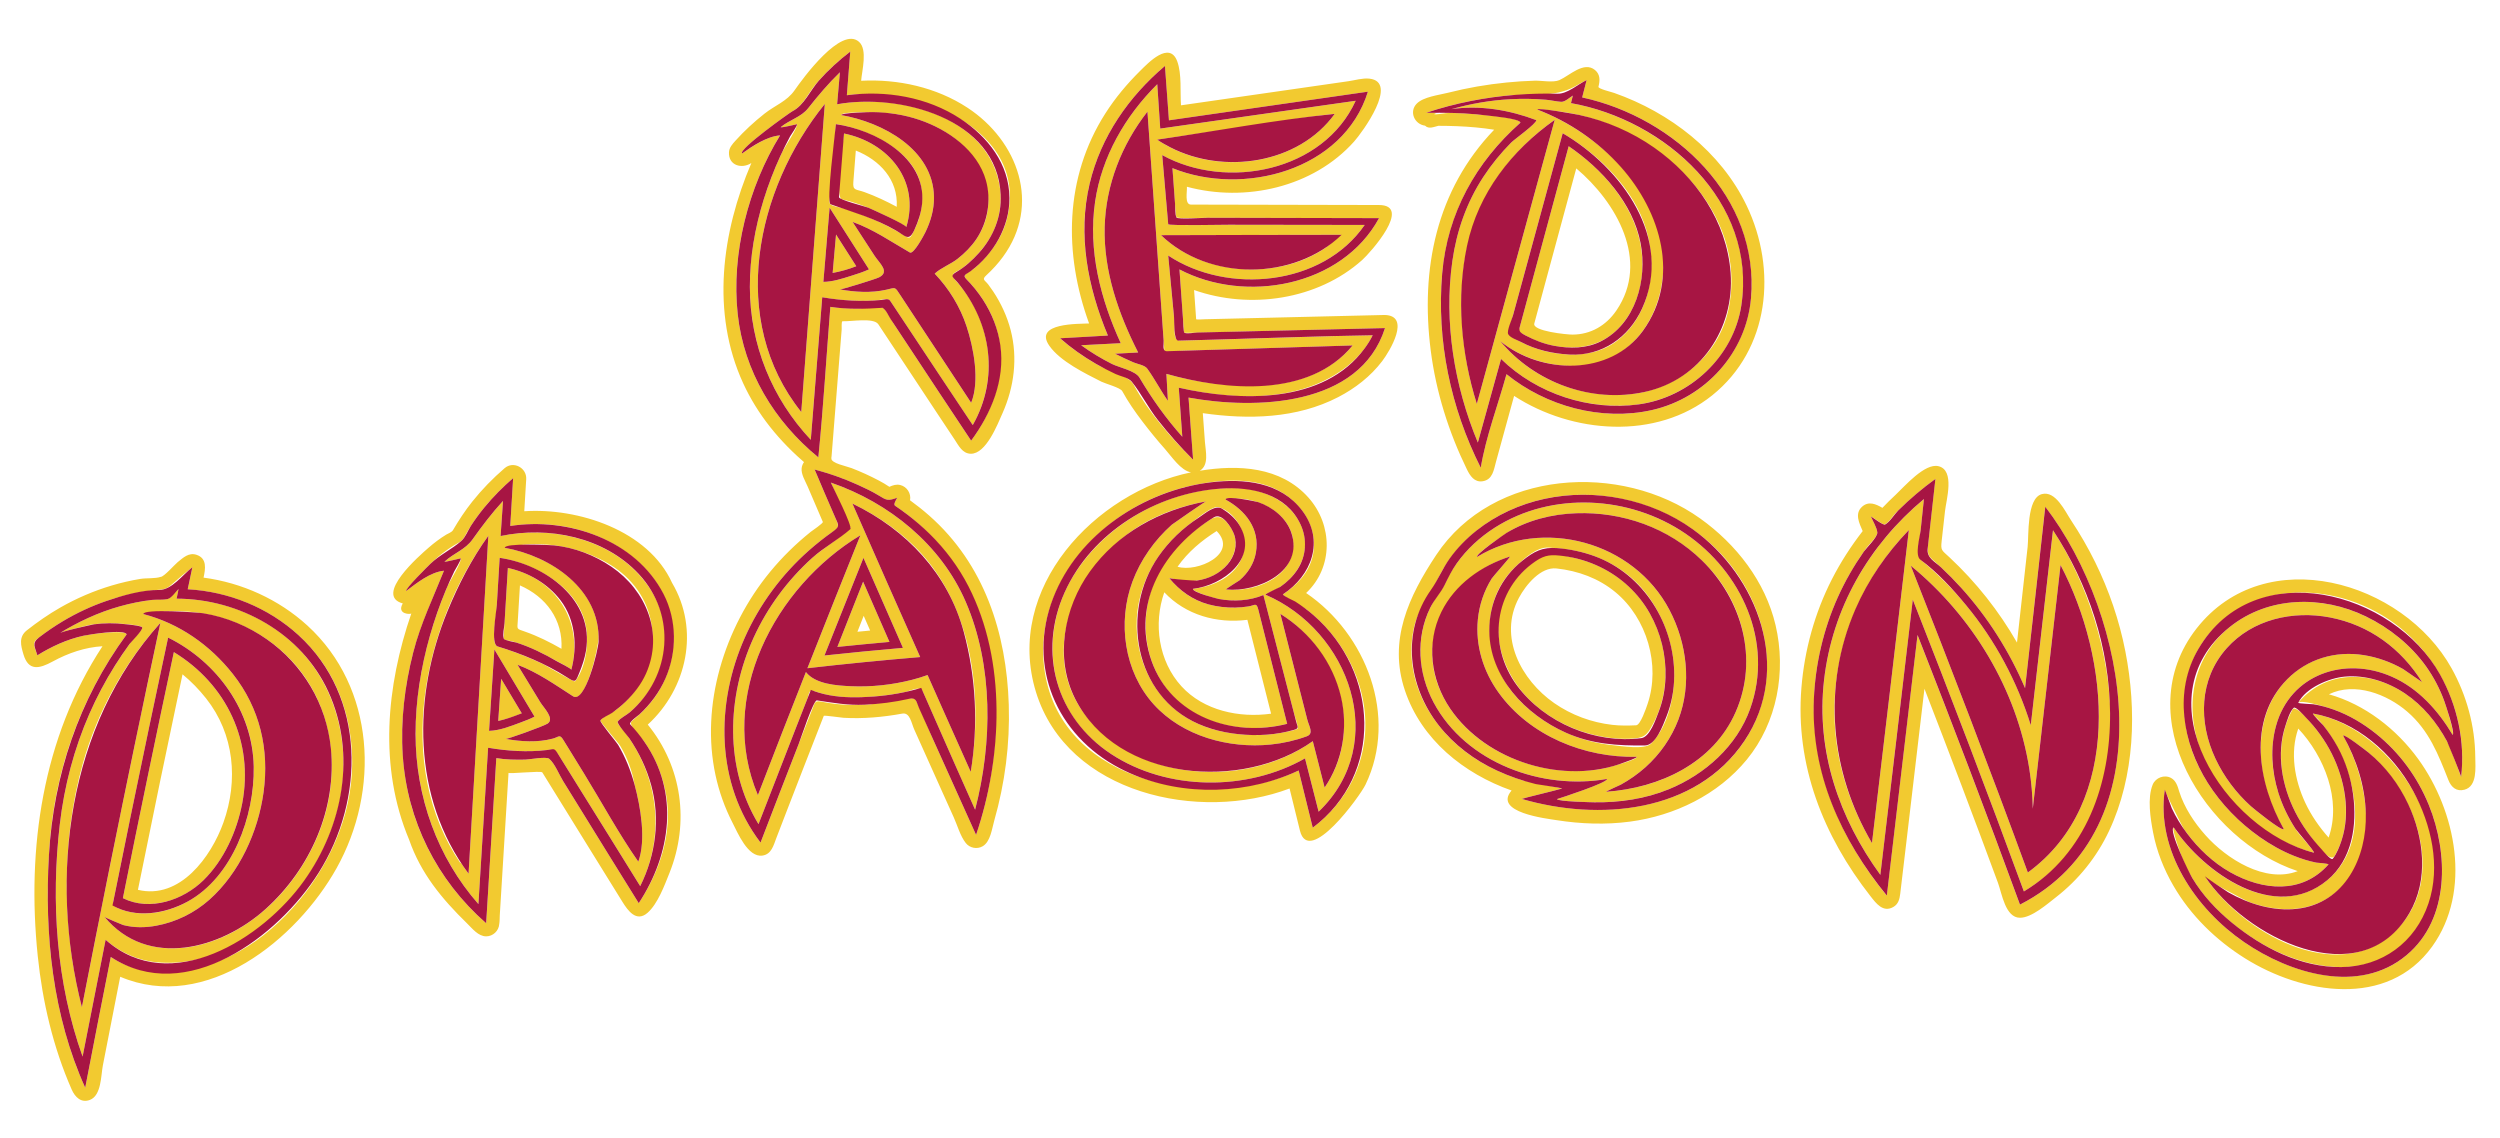
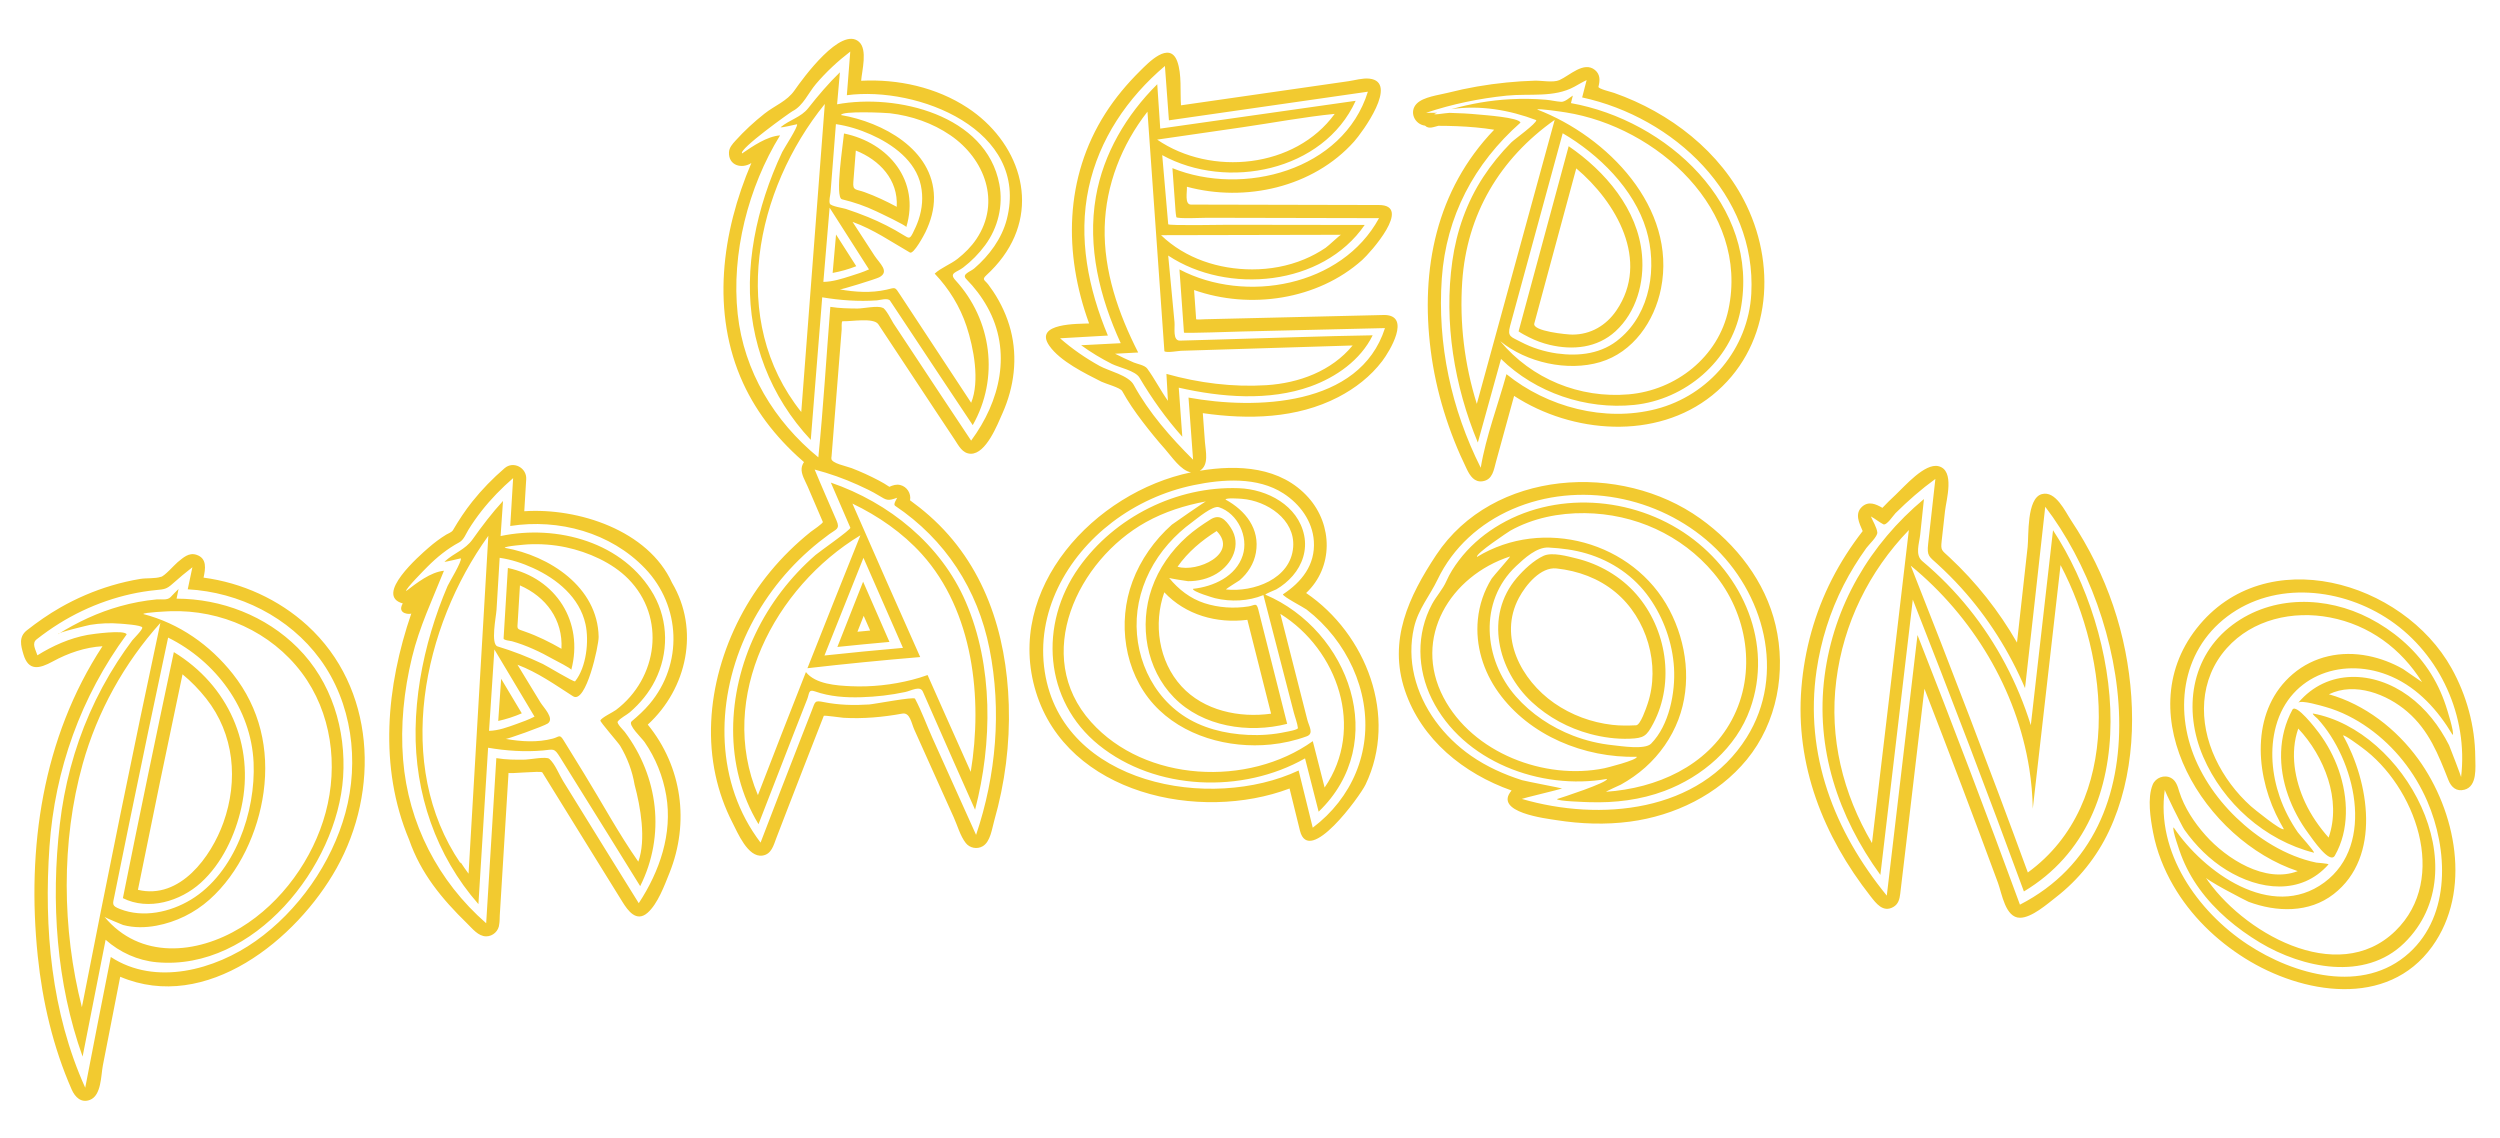
<svg xmlns="http://www.w3.org/2000/svg" version="1.1" id="Layer_1" x="0px" y="0px" width="200px" height="91px" viewBox="0 0 200 91" style="enable-background:new 0 0 200 91;" xml:space="preserve">
  <path id="color2" style="fill:#F2CA30;" d="M77.396,8.616c-2.49-1.633-5.552-2.306-8.505-2.155c0.063-0.812,0.53-2.489-0.17-3.115  c-1.423-1.273-4.462,2.878-5.159,3.883C62.954,8.104,62,8.429,61.16,9.092c-0.825,0.651-1.618,1.382-2.322,2.162  c-0.239,0.264-0.502,0.554-0.52,0.926c-0.048,1.07,1.028,1.357,1.792,0.862c-2.374,5.544-3.244,11.979-0.658,17.615  c0.572,1.245,1.299,2.414,2.148,3.488c0.437,0.553,0.905,1.081,1.397,1.583c0.252,0.257,0.512,0.508,0.777,0.753  c0.18,0.165,0.361,0.328,0.546,0.487c-0.104,0.147-0.167,0.311-0.188,0.489c-0.056,0.476,0.297,1.037,0.477,1.456  c0.321,0.75,0.644,1.501,0.966,2.251c0.084,0.196,0.168,0.392,0.252,0.587c0.046,0.107-0.84,0.694-0.97,0.798  c-1.182,0.949-2.271,2.013-3.235,3.183c-1.87,2.267-3.251,4.935-4.039,7.764c-0.769,2.769-0.95,5.706-0.34,8.523  c0.283,1.308,0.733,2.578,1.344,3.769c0.423,0.824,1.243,2.824,2.406,2.659c0.731-0.104,0.894-0.829,1.118-1.413  c0.288-0.751,0.577-1.501,0.867-2.251c0.429-1.114,0.86-2.227,1.294-3.339c0.436-1.118,0.872-2.236,1.309-3.354  c0.107-0.274,0.215-0.55,0.323-0.824c0.021-0.053,1.419,0.148,1.583,0.158c1.566,0.091,3.158-0.053,4.699-0.336  c0.615-0.112,0.722,0.755,0.957,1.278c0.717,1.602,1.436,3.201,2.157,4.801c0.333,0.738,0.665,1.477,0.998,2.214  c0.292,0.646,0.524,1.503,0.965,2.062c0.319,0.406,0.905,0.517,1.352,0.257c0.625-0.364,0.741-1.404,0.922-2.037  c0.862-3.013,1.264-6.148,1.166-9.282c-0.179-5.737-1.96-11.251-6.366-15.134c-0.492-0.433-1.003-0.84-1.534-1.225  c0.107-0.542-0.243-1.09-0.782-1.221c-0.312-0.075-0.589,0.016-0.87,0.144c-0.272-0.187-0.558-0.352-0.849-0.506  c-0.702-0.37-1.428-0.702-2.17-0.988c-0.405-0.157-1.65-0.39-1.62-0.776c-0.013-0.045,0.01-0.127,0.014-0.172  c0.036-0.452,0.072-0.904,0.108-1.357c0.234-2.932,0.467-5.864,0.701-8.796c0.009-0.116-0.03-0.559,0.052-0.651  c0.68,0.036,2.511-0.317,2.882,0.245c0.772,1.167,1.544,2.334,2.315,3.5c0.812,1.228,1.623,2.456,2.435,3.684  c0.448,0.678,0.898,1.355,1.349,2.031c0.328,0.492,0.619,1.125,1.298,1.141c1.226,0.007,2.129-2.33,2.542-3.26  c0.926-2.087,1.221-4.399,0.648-6.623c-0.286-1.107-0.772-2.157-1.404-3.108c-0.122-0.184-0.249-0.364-0.383-0.539  c-0.28-0.371-0.555-0.389-0.16-0.75c0.487-0.447,0.936-0.938,1.327-1.472C83.301,16.364,81.449,11.275,77.396,8.616 M80.544,17.544  c-0.396,1.542-1.408,2.903-2.602,3.929c-0.326,0.279-1.037,0.453-0.638,0.854c0.654,0.663,1.224,1.41,1.678,2.225  c1.993,3.573,1.034,7.552-1.292,10.698c-1.664-2.484-3.302-4.985-4.954-7.478c-0.424-0.641-0.849-1.283-1.273-1.925  c-0.09-0.136-0.641-1.239-0.868-1.224c-0.374-0.194-1.546,0.062-1.993,0.059c-0.724-0.005-1.46-0.017-2.175-0.134  c-0.319,4.011-0.56,8.038-0.96,12.041c-3.528-2.887-5.954-6.889-6.451-11.461c-0.524-4.831,0.847-10.173,3.39-14.298  c-1.064,0.083-2.181,0.864-3.041,1.447c-0.3-0.324,3.852-3.29,4.03-3.38c0.853-0.427,1.263-1.451,1.878-2.177  c0.817-0.962,1.748-1.825,2.748-2.594c-0.092,1.163-0.182,2.327-0.273,3.491C73.396,6.866,82.382,10.371,80.544,17.544   M71.605,40.461c4.021,2.697,6.612,6.692,7.553,11.43c0.982,4.943,0.539,10.139-1.072,14.901c-1.166-2.581-2.33-5.164-3.489-7.748  c-0.466-1.037-0.863-2.148-1.397-3.151c-0.093-0.173-3.276,0.44-3.674,0.466c-1.212,0.079-2.438,0.048-3.632-0.192  c-0.749-0.154-0.667-0.041-0.958,0.693c-0.297,0.759-0.594,1.518-0.89,2.276c-1.075,2.754-2.144,5.512-3.201,8.273  c-3.61-4.741-3.613-11.125-1.252-16.416c1.188-2.662,2.945-5.028,5.128-6.958c0.519-0.458,1.06-0.892,1.619-1.3  c0.565-0.413,0.878-0.408,0.583-1.091c-0.584-1.359-1.188-2.712-1.751-4.08c1.175,0.309,2.332,0.716,3.438,1.217  c0.57,0.258,1.145,0.526,1.679,0.853c0.668,0.409,0.739,0.45,1.486,0.185C71.718,39.951,71.439,40.349,71.605,40.461   M110.774,25.198c-3.086,0.073-6.173,0.146-9.26,0.22c-1.689,0.04-3.379,0.08-5.069,0.12c-0.065,0.001-0.75,0.047-0.753-0.003  c-0.055-0.778-0.111-1.555-0.166-2.333c4.46,1.577,9.88,0.794,13.45-2.402c0.651-0.583,4.055-4.393,1.333-4.399  c-0.643-0.002-1.284-0.003-1.928-0.004c-2.83-0.007-5.661-0.013-8.492-0.019c-1.22-0.003-2.44-0.006-3.661-0.008  c-0.315,0-0.631-0.002-0.946-0.002c-0.534-0.001-0.301-1.023-0.33-1.428c4.664,1.261,10.104,0.053,13.38-3.621  c0.658-0.739,3.599-4.763,1.218-5.028c-0.533-0.06-1.159,0.132-1.679,0.207c-4.465,0.643-8.928,1.285-13.392,1.928  c-0.08-1.08,0.075-2.49-0.298-3.512c-0.619-1.69-2.342,0.137-2.966,0.753c-1.048,1.035-1.999,2.172-2.792,3.415  c-3.267,5.127-3.336,11.199-1.296,16.794c-0.8,0.045-4.476-0.068-3.18,1.786c0.872,1.247,2.851,2.204,4.172,2.876  c0.294,0.149,1.505,0.474,1.657,0.747c0.465,0.855,1.024,1.655,1.612,2.428c0.578,0.759,1.18,1.5,1.814,2.213  c0.518,0.583,1.264,1.729,2.08,1.862c-7.685,1.589-14.953,9.286-12.407,17.569c2.515,8.184,13.113,10.439,20.29,7.723  c0.276,1.124,0.553,2.247,0.83,3.37c0.713,2.893,4.806-2.761,5.248-3.683c2.615-5.45,0.057-12.054-4.753-15.326  c2.189-2.056,2.139-5.441,0.186-7.632c-2.215-2.485-5.618-2.655-8.696-2.148c0.762-0.458,0.468-1.562,0.415-2.287  c-0.057-0.774-0.114-1.547-0.171-2.322c3.642,0.525,7.501,0.441,10.835-1.284c1.354-0.701,2.591-1.66,3.517-2.879  C111.173,28.103,112.907,25.25,110.774,25.198 M102.678,39.475c1.32,0.853,2.328,2.22,2.431,3.823  c0.12,1.895-0.97,3.259-2.476,4.249c0.003,0.184,1.678,1.051,1.894,1.216c0.81,0.625,1.54,1.351,2.171,2.155  c1.213,1.548,2.06,3.382,2.385,5.323c0.658,3.9-0.926,7.613-4.064,9.974c-0.377-1.525-0.752-3.051-1.128-4.576  c-7.044,3.304-18.906,1.141-20.309-7.891c-0.733-4.718,1.714-9.161,5.393-11.966c1.921-1.465,4.168-2.486,6.534-2.975  C97.827,38.327,100.599,38.131,102.678,39.475 M95.081,31.806c0.123,1.656,0.244,3.312,0.365,4.969  c-1.783-1.771-3.542-3.772-4.75-5.989c-0.412-0.76-1.987-1.102-2.727-1.512c-1.127-0.624-2.195-1.36-3.164-2.211  c1.275-0.076,2.549-0.149,3.825-0.218c-1.56-3.739-2.399-7.808-1.533-11.827c0.836-3.881,3.096-7.195,6.097-9.741  c0.106,1.449,0.212,2.899,0.32,4.349c5.305-0.764,10.61-1.529,15.917-2.291c-1.961,6.314-9.994,8.404-15.637,6.117  c0.078,0.958,0.132,1.919,0.21,2.877c0.028,0.344,0.036,0.702,0.103,1.041c0.029,0.149,2.226,0.051,2.49,0.052  c4.575,0.01,9.149,0.021,13.724,0.03c-2.974,5.477-10.691,6.877-15.965,4.102c0.121,1.686,0.241,3.371,0.361,5.056  c0.004,0.068,4.287-0.083,4.666-0.091c3.806-0.09,7.61-0.18,11.415-0.271C108.778,32.568,100.382,32.771,95.081,31.806   M114.003,10.053c0.303,0.302,0.718,0.091,1.063,0.012c0.501,0,1.002,0.01,1.502,0.03c0.993,0.041,1.984,0.126,2.965,0.283  c-4.637,4.827-5.903,11.147-5.076,17.652c0.421,3.308,1.433,6.526,2.895,9.519c0.249,0.509,0.595,1.052,1.255,0.952  c0.813-0.123,0.894-0.914,1.076-1.571c0.482-1.752,0.965-3.505,1.445-5.258c4.649,3.019,11.354,3.567,15.85-0.046  c4.593-3.691,5.208-10.048,2.753-15.177c-2.066-4.317-6.142-7.45-10.6-9.015c-0.212-0.074-1.296-0.331-1.255-0.495  c0.126-0.487,0.157-0.977-0.275-1.336c-0.888-0.735-2.035,0.446-2.848,0.805c-0.495,0.219-1.423,0.03-1.969,0.046  c-0.749,0.022-1.496,0.071-2.242,0.145c-1.589,0.157-3.167,0.428-4.713,0.824c-0.723,0.184-1.959,0.32-2.497,0.874  C112.712,8.935,113.156,9.944,114.003,10.053 M125.947,6.939c0.327-0.179,0.646-0.374,0.984-0.532  c-0.12,0.462-0.239,0.925-0.358,1.387c7.327,1.59,13.962,7.77,13.531,15.701c-0.238,4.386-3.367,8.131-7.615,9.228  c-4.108,1.062-8.708-0.149-11.971-2.79c-0.671,2.452-1.642,4.981-2.059,7.486c-2.36-4.691-3.484-9.904-3.114-15.151  c0.347-4.959,2.583-9.176,6.29-12.456c-0.071-0.414-2.972-0.613-3.324-0.648c-0.782-0.077-1.567-0.117-2.353-0.135  c-0.226-0.005-1.772,0.274-0.993-0.008c-0.293,0-0.587-0.002-0.88,0.003c2.088-0.699,4.257-1.149,6.446-1.373  C122.361,7.465,124.309,7.833,125.947,6.939 M24.588,50.041c-2.292-2.092-5.231-3.421-8.303-3.831  c0.146-0.691,0.303-1.542-0.572-1.828c-0.613-0.199-1.061,0.235-1.501,0.592c-0.242,0.197-1.097,1.175-1.354,1.175  c-0.459,0.153-1.139,0.083-1.632,0.164c-0.77,0.127-1.532,0.304-2.28,0.526c-1.44,0.428-2.828,1.026-4.132,1.771  c-0.935,0.534-1.816,1.149-2.663,1.814c-0.669,0.525-0.488,1.21-0.276,1.924c0.407,1.366,1.269,1.157,2.354,0.565  c1.228-0.668,2.567-1.13,3.969-1.214c-4.806,7.337-6.07,16.157-5.18,24.768c0.379,3.671,1.229,7.312,2.718,10.698  c0.261,0.595,0.756,1.102,1.462,0.825c0.915-0.359,0.874-1.946,1.029-2.749c0.459-2.368,0.921-4.734,1.389-7.101  c6.888,2.925,14.136-3.009,17.307-8.68C30.396,63.252,30.038,55.02,24.588,50.041 M3.958,67.721  c0.428-6.155,2.52-11.992,6.175-16.968c-0.133-0.398-2.792-0.021-3.127,0.039c-1.433,0.265-2.782,0.867-4.014,1.633  c-0.132-0.445-0.483-0.948-0.059-1.28c0.575-0.451,1.173-0.872,1.792-1.259c1.194-0.744,2.472-1.355,3.804-1.812  c1.274-0.436,2.597-0.736,3.938-0.867c0.686-0.068,0.85-0.064,1.367-0.53c0.503-0.45,1.022-0.884,1.557-1.297  c-0.124,0.588-0.248,1.176-0.372,1.764c4.126,0.229,8.119,2.226,10.58,5.581c2.565,3.497,3.161,8.17,2.032,12.31  c-1.098,4.024-3.772,7.838-7.179,10.248c-3.252,2.301-8.006,3.624-11.588,1.275c-0.693,3.483-1.372,6.972-2.046,10.459  C4.098,81.002,3.504,74.241,3.958,67.721 M136.017,41.479c-6.346-4.538-16.577-3.936-21.12,2.919  c-2.2,3.322-3.852,6.824-2.505,10.834c1.321,3.941,4.712,6.659,8.535,8.009c-1.509,1.752,2.793,2.244,3.609,2.373  c1.934,0.304,3.918,0.374,5.861,0.116c3.568-0.474,7.036-2.149,9.344-4.959c2.435-2.967,3.172-7.052,2.305-10.757  C141.227,46.523,138.9,43.539,136.017,41.479 M121.742,63.913c0.004-0.033,2.941-0.734,3.226-0.834  c-0.003-0.023-2.969-0.589-3.21-0.666c-1.439-0.458-2.826-1.083-4.068-1.946c-2.186-1.519-3.925-3.795-4.543-6.408  c-0.3-1.261-0.318-2.582-0.029-3.847c0.344-1.5,1.246-2.511,1.888-3.848c1.233-2.573,3.388-4.507,5.998-5.636  c5.289-2.288,11.672-1.037,15.895,2.807c4.229,3.849,6.022,10.376,2.832,15.467C135.958,65.019,127.982,65.735,121.742,63.913   M163.34,39.531c-1.22,0.34-1.03,3.33-1.129,4.219c-0.282,2.552-0.565,5.104-0.851,7.655c-1.448-2.524-3.268-4.826-5.394-6.812  c-0.638-0.595-0.719-0.539-0.632-1.321c0.089-0.795,0.177-1.589,0.266-2.383c0.101-0.903,0.812-3.274-0.523-3.594  c-1.098-0.264-2.708,1.615-3.431,2.292c-0.358,0.337-0.718,0.68-1.053,1.041c-0.52-0.302-1.098-0.563-1.622-0.095  c-0.627,0.561-0.225,1.33,0.043,1.954c-0.936,1.205-1.766,2.492-2.46,3.851c-1.376,2.695-2.194,5.659-2.44,8.673  c-0.507,6.189,1.751,11.866,5.524,16.684c0.447,0.571,1.006,1.335,1.827,0.864c0.407-0.233,0.502-0.631,0.553-1.059  c0.168-1.411,0.337-2.822,0.503-4.233c0.481-4.056,0.958-8.112,1.434-12.168c2.003,5.164,3.97,10.342,5.886,15.538  c0.311,0.841,0.586,2.784,1.756,2.784c0.94,0,2.176-1.096,2.884-1.645c1.804-1.401,3.263-3.22,4.236-5.286  c2.08-4.415,2.234-9.667,1.309-14.393c-0.483-2.468-1.303-4.865-2.412-7.121c-0.567-1.151-1.21-2.265-1.919-3.334  C165.209,40.911,164.448,39.222,163.34,39.531 M145.326,53.629c0.348-2.371,1.073-4.685,2.164-6.819  c0.528-1.034,1.14-2.026,1.819-2.969c0.186-0.258,0.909-0.929,0.875-1.248c-0.046-0.413-0.362-0.903-0.514-1.279  c0.345,0.187,0.65,0.449,0.993,0.628c0.258,0.136,0.817-0.731,0.975-0.887c0.998-0.991,2.054-1.915,3.192-2.741  c-0.191,1.731-0.384,3.461-0.578,5.192c-0.108,0.977,0.061,0.995,0.75,1.625c0.66,0.603,1.294,1.235,1.893,1.898  c2.138,2.361,3.86,5.09,5.107,8.021c0.548-4.836,1.082-9.672,1.617-14.509c6.669,8.707,9.78,25.772-2.024,31.832  c-2.646-7.223-5.38-14.413-8.195-21.572c-0.812,6.951-1.632,13.9-2.456,20.85C146.732,66.488,144.345,60.348,145.326,53.629   M196.124,53.459c-3.89-6.982-14.897-10.197-20.395-3.185c-5.502,7.018,0.673,16.958,8.091,19.416  c-2.606,1.007-5.707-0.994-7.375-2.865c-0.905-1.014-1.692-2.203-2.109-3.505c-0.115-0.403-0.252-0.868-0.649-1.082  c-0.54-0.293-1.245-0.024-1.473,0.536c-0.44,1.078-0.177,2.722,0.034,3.825c0.287,1.499,0.857,2.936,1.621,4.253  c1.381,2.385,3.402,4.354,5.73,5.813c4.551,2.853,11.384,4.039,14.975-0.945c3.197-4.441,1.907-10.832-1.119-15.001  c-1.739-2.396-4.267-4.368-7.141-5.176c2.068-1.013,4.652-0.009,6.275,1.395c1.74,1.505,2.467,3.406,3.285,5.47  c0.224,0.563,0.637,0.937,1.276,0.77c1.05-0.271,0.878-1.795,0.872-2.618C198.003,58.083,197.328,55.621,196.124,53.459   M183.863,56.219c0.24-0.241,1.881,0.253,2.173,0.335c1.251,0.353,2.42,0.954,3.475,1.709c2.055,1.471,3.661,3.506,4.665,5.821  c1.661,3.836,1.916,9.096-1.436,12.142c-3.683,3.346-9.233,1.766-12.932-0.672c-4.005-2.64-7.347-7.376-6.623-12.384  c-0.078,0.006,1.387,2.956,1.569,3.212c0.903,1.272,2.031,2.403,3.365,3.222c2.634,1.618,5.955,2.046,8.165-0.455  c-0.023-0.067-0.933-0.132-0.976-0.14c-0.607-0.122-1.204-0.311-1.78-0.539c-1.184-0.471-2.288-1.134-3.297-1.912  c-1.855-1.434-3.412-3.271-4.416-5.397c-1.925-4.081-1.39-9.01,2.367-11.845c3.837-2.895,9.235-2.278,13.041,0.321  c4.014,2.743,6.238,7.698,5.664,12.527c0.02-0.002-0.898-2.422-0.964-2.551c-0.772-1.526-1.851-2.924-3.24-3.938  C189.908,53.648,186.187,53.466,183.863,56.219 M53.764,46.626c-1.91-4.208-7.526-6.014-11.822-5.727  c0.051-0.856,0.103-1.712,0.155-2.568c0.054-0.902-1.023-1.487-1.73-0.875c-0.939,0.811-1.812,1.701-2.584,2.671  c-0.577,0.724-1.081,1.491-1.547,2.289c-0.097,0.165-0.39,0.264-0.534,0.352c-0.5,0.306-0.969,0.66-1.411,1.044  c-0.725,0.628-4.39,3.822-2.07,4.463c-0.523,0.899,0.688,0.894,0.688,0.791c-2.006,5.832-2.621,12.31-0.179,18.113  c0.935,2.695,2.621,4.73,4.634,6.693c0.413,0.401,0.895,1.036,1.529,1.036c0.545,0,1.013-0.44,1.046-0.985  c0.042-0.219,0.029-0.463,0.042-0.686c0.181-2.937,0.362-5.875,0.542-8.813c0.053-0.866,0.106-1.733,0.16-2.599  c-0.006,0.107,2.611-0.18,2.702-0.032c0.224,0.363,0.448,0.725,0.672,1.087c1.095,1.77,2.19,3.539,3.285,5.309  c0.816,1.317,1.629,2.638,2.449,3.953c0.434,0.696,1.111,1.668,2.009,0.886c0.818-0.713,1.363-2.207,1.759-3.194  c1.614-4.027,1.016-8.482-1.737-11.865C54.97,55.084,55.988,50.377,53.764,46.626 M51.96,56.325  c-0.426,0.505-0.922,0.956-1.427,1.38c-0.333,0.279,0.802,1.327,1.03,1.657c0.882,1.271,1.476,2.75,1.735,4.275  c0.519,3.054-0.529,6.084-2.198,8.618c-1.623-2.594-3.223-5.202-4.834-7.802c-0.405-0.655-0.811-1.311-1.216-1.965  c-0.319-0.516-0.651-1.385-1.105-1.779c-0.238-0.208-1.574,0.055-1.924,0.061c-0.773,0.015-1.55,0.009-2.314-0.12  c-0.266,4.404-0.543,8.807-0.813,13.21c-3.848-3.364-6.236-7.987-6.647-13.089c-0.221-2.744,0.069-5.51,0.713-8.182  c0.594-2.456,1.628-4.61,2.557-6.93c-1.079,0.107-2.187,0.985-3.022,1.622c-0.103-0.13,1.549-1.789,1.693-1.935  c0.765-0.769,1.593-1.443,2.55-1.957c0.367-0.197,0.532-0.679,0.741-1.017c0.32-0.518,0.67-1.018,1.046-1.496  c0.745-0.949,1.611-1.838,2.525-2.627c-0.076,1.276-0.153,2.553-0.23,3.83c3.876-0.604,8.037,0.523,10.783,3.395  C54.481,48.484,54.658,53.127,51.96,56.325 M68.502,21.297c-0.61,0.24-1.246,0.419-1.89,0.538c0.09-1.024,0.181-2.049,0.271-3.074  C67.421,19.608,67.962,20.453,68.502,21.297 M79.949,14.745c-1.038-5.568-8.235-7.276-12.982-6.4  c0.075-0.853,0.15-1.707,0.225-2.561c-0.915,0.887-1.748,1.869-2.535,2.869c-0.573,0.73-1.479,0.92-2.205,1.522  c0.025,0.072,1.18-0.213,1.311-0.237c0.099,0.196-1.061,1.962-1.184,2.221c-0.528,1.114-0.983,2.262-1.365,3.434  c-0.733,2.255-1.183,4.613-1.224,6.988c-0.08,4.715,1.647,9.17,4.872,12.608c0.304-3.801,0.611-7.603,0.915-11.404  c1.442,0.24,2.915,0.348,4.375,0.244c0.222-0.015,0.905-0.229,1.062,0.039c0.49,0.739,0.981,1.478,1.472,2.217  c1.711,2.576,3.411,5.158,5.133,7.726c2.135-3.759,1.537-8.407-1.384-11.593c-0.547-0.597,0.105-0.621,0.614-1.012  c0.667-0.509,1.264-1.116,1.762-1.791C79.841,18.218,80.269,16.454,79.949,14.745 M69.657,10.756c1.743,0.774,3.6,2.099,4.014,4.082  c0.194,0.931,0.114,1.842-0.186,2.744c-0.124,0.367-0.287,0.732-0.464,1.077c-0.234,0.458-0.303,0.419-0.715,0.163  c-0.916-0.569-1.87-1.05-2.869-1.459c-0.584-0.239-1.177-0.455-1.777-0.651c-0.203-0.066-1.193-0.217-1.271-0.417  c-0.091-0.236,0.036-0.662,0.055-0.913c0.048-0.609,0.096-1.219,0.144-1.828c0.095-1.208,0.189-2.415,0.284-3.623  C67.835,10.071,68.769,10.363,69.657,10.756 M68.041,22.083c-0.705,0.223-1.425,0.457-2.172,0.468  c0.166-1.979,0.333-3.957,0.499-5.936c1.045,1.649,2.096,3.294,3.151,4.936C69.043,21.77,68.54,21.925,68.041,22.083 M64.861,23.026  c-0.253,3.311-0.506,6.622-0.76,9.933c-5.876-7.348-3.663-17.787,1.884-24.642C65.61,13.22,65.236,18.123,64.861,23.026   M78.117,19.116c-0.408,0.61-0.937,1.137-1.512,1.59c-0.555,0.437-1.323,0.713-1.829,1.185c1.146,1.206,2.024,2.629,2.548,4.211  c0.566,1.709,1.077,4.378,0.369,6.12c-1.542-2.343-3.084-4.687-4.626-7.03c-0.347-0.528-0.694-1.055-1.041-1.583  c-0.462-0.703-0.352-0.604-1.127-0.43c-1.218,0.274-2.501,0.189-3.721-0.027c0.005,0.063,2.861-0.815,3.152-0.965  c0.882-0.453,0.027-1.125-0.367-1.729c-0.586-0.902-1.177-1.801-1.759-2.707c1.684,0.604,3.058,1.572,4.588,2.45  c0.303,0.174,1.159-1.453,1.243-1.629c0.423-0.876,0.699-1.824,0.684-2.804c-0.061-3.831-4.124-5.993-7.43-6.562  c0-0.356,3.6-0.183,3.896-0.147c1.729,0.205,3.417,0.779,4.857,1.769C78.775,12.706,80.094,16.156,78.117,19.116 M67.354,15.942  c0.957,0.23,1.864,0.54,2.754,0.965c0.198,0.095,2.429,1.14,2.394,1.263c1.12-3.695-1.399-6.755-4.982-7.491  C67.466,11.374,66.77,15.808,67.354,15.942 M68.465,12.043c1.916,0.766,3.399,2.34,3.273,4.502c-0.828-0.446-1.68-0.849-2.564-1.17  c-0.708-0.259-0.964-0.098-0.907-0.819C68.332,13.718,68.399,12.88,68.465,12.043 M104.844,30.913c2.037-0.734,3.999-2.1,4.97-4.089  c-4.069,0.065-8.14,0.222-12.208,0.335c-1.068,0.03-2.136,0.06-3.204,0.091c-0.604,0.014-0.397-1-0.442-1.48  c-0.168-1.775-0.338-3.55-0.504-5.325c4.753,3.149,12.351,2.447,15.72-2.448c-3.622-0.005-7.243-0.01-10.865-0.015  c-0.449,0-4.843,0.083-4.854-0.042c-0.161-1.843-0.319-3.687-0.479-5.529c5.168,2.842,12.905,1.307,15.476-4.347  c-5.213,0.742-10.423,1.489-15.635,2.224c-0.08-1.183-0.159-2.366-0.238-3.55c-2.465,2.449-4.31,5.552-4.909,9.002  c-0.699,4.022,0.31,8.061,1.987,11.715c-1.056,0.052-2.111,0.106-3.167,0.164c0.777,0.564,1.602,1.063,2.459,1.496  c0.554,0.279,1.88,0.541,2.203,1.09c0.993,1.681,2.13,3.278,3.43,4.736c-0.095-1.309-0.189-2.618-0.283-3.927  C97.69,31.785,101.515,32.105,104.844,30.913 M107.281,18.783c-0.076,0-0.994,0.879-1.233,1.042  c-0.539,0.365-1.114,0.673-1.714,0.923c-1.312,0.546-2.733,0.803-4.151,0.803c-2.67,0-5.351-0.863-7.299-2.737  C97.683,18.804,102.481,18.794,107.281,18.783 M99.39,10.181c2.455-0.356,4.92-0.824,7.387-1.071  c-3.157,4.351-9.893,5.017-14.205,2.059C94.845,10.84,97.118,10.511,99.39,10.181 M101.31,30.815  c-2.689,0.169-5.407-0.176-7.996-0.904c0.04,0.719,0.08,1.437,0.12,2.156c-0.588-0.83-1.057-1.757-1.652-2.575  c-0.205-0.283-0.786-0.366-1.087-0.494c-0.505-0.217-1.002-0.45-1.492-0.699c0.617-0.034,1.234-0.066,1.851-0.099  c-1.58-3.099-2.771-6.515-2.679-10.035c0.088-3.369,1.358-6.589,3.422-9.232c0.413,5.853,0.827,11.705,1.241,17.558  c0.038,0.538,0.073,1.076,0.114,1.613c0.204,0.137,1.129-0.035,1.329-0.041c1.583-0.049,3.165-0.098,4.748-0.147  c2.994-0.092,5.988-0.186,8.982-0.278C106.519,29.692,103.91,30.65,101.31,30.815 M120.827,7.938  c-1.597,0.082-3.18,0.361-4.719,0.795c2.278-0.342,4.664,0.066,6.795,0.878c0.029,0.263-1.77,1.549-2.007,1.79  c-0.831,0.843-1.585,1.762-2.233,2.754c-1.331,2.035-2.136,4.328-2.476,6.731c-0.689,4.884,0.153,9.986,2.04,14.518  c0.621-2.228,1.239-4.458,1.855-6.688c2.768,2.705,6.798,4.071,10.645,3.678c4.087-0.418,7.73-3.501,8.515-7.586  c1.611-8.395-5.938-15.198-13.566-16.559c0.051-0.201,0.102-0.403,0.151-0.603c-0.239,0.144-0.629,0.517-0.93,0.499  c-0.411-0.025-0.812-0.131-1.223-0.166C122.729,7.899,121.776,7.888,120.827,7.938 M116.977,22.546  c0.361-5.394,2.999-9.847,7.399-12.957c-2.075,7.575-4.161,15.147-6.23,22.723C117.159,29.165,116.755,25.838,116.977,22.546   M129.589,27.079c-1.411,1.227-3.256,1.444-5.04,1.196c-1.004-0.144-1.988-0.45-2.887-0.923c-0.768-0.409-1.094-0.399-0.854-1.28  c1.403-5.138,2.806-10.275,4.208-15.412c2.878,1.682,5.706,4.45,6.686,7.713C132.592,21.337,132.058,25.002,129.589,27.079   M125.271,8.994c7.264,1.154,14.699,7.787,13.003,15.777c-0.805,3.786-4.197,6.45-7.98,6.777c-3.929,0.339-7.763-1.233-10.277-4.257  c2.106,1.721,5.392,2.453,7.998,1.677c2.637-0.785,4.342-3.27,4.863-5.877c1.295-6.46-4.291-12.182-9.897-14.327  C122.999,8.648,125.05,8.958,125.271,8.994 M131.359,20.396c-0.321-3.643-2.939-6.698-5.865-8.699  c-0.819,3.03-1.64,6.06-2.459,9.089c-0.417,1.537-0.832,3.075-1.248,4.612c-0.1,0.371-0.2,0.742-0.301,1.113  c0.267,0.182,0.554,0.329,0.842,0.474c0.522,0.266,1.076,0.468,1.646,0.604c1.86,0.441,3.809,0.246,5.262-1.082  C130.911,24.971,131.557,22.606,131.359,20.396 M129.308,24.844c-0.82,1.199-2.053,1.921-3.514,1.924  c-0.437,0-3.218-0.271-3.051-0.889c0.345-1.277,0.69-2.553,1.035-3.83c0.775-2.86,1.549-5.718,2.323-8.578  C129.286,16.154,132.031,20.857,129.308,24.844 M12.54,76.98c7.775,0.708,14.443-7.682,14.909-14.82  c0.248-3.784-0.922-7.626-3.633-10.337c-2.552-2.554-6.096-3.922-9.689-3.931c0.052-0.258,0.104-0.514,0.156-0.771  c-0.221,0.211-0.427,0.426-0.636,0.648c-0.267,0.281-0.768,0.15-1.111,0.183c-0.988,0.092-1.966,0.278-2.922,0.545  c-1.763,0.491-3.429,1.273-4.979,2.242c-0.047-0.141,2.507-0.738,2.569-0.749c0.803-0.132,1.621-0.164,2.432-0.096  c0.153,0.014,1.696,0.108,1.746,0.308c0.045,0.165-0.728,0.926-0.798,1.023c-0.415,0.557-0.812,1.125-1.189,1.709  c-0.852,1.319-1.599,2.709-2.232,4.148c-1.237,2.813-2.024,5.816-2.378,8.868c-0.719,6.177-0.281,12.696,1.823,18.575  c0.607-3.115,1.223-6.23,1.842-9.344C9.584,76.191,11.023,76.841,12.54,76.98 M13.614,48.898c4.07-0.14,8.063,1.646,10.526,4.921  c2.389,3.178,2.933,7.4,1.91,11.191c-0.994,3.688-3.51,7.203-6.787,9.198c-3.541,2.159-8.076,2.554-10.911-0.869  c-0.027,0.034,1.444,0.648,1.501,0.663c0.869,0.229,1.778,0.217,2.656,0.053c1.571-0.291,3.055-1.021,4.247-2.083  c2.399-2.137,3.896-5.439,4.329-8.586c0.474-3.437-0.296-6.733-2.453-9.465c-1.836-2.323-4.291-4.048-7.168-4.798  C11.472,48.991,13.515,48.901,13.614,48.898 M13.449,51.007c3.82,1.891,6.644,5.691,6.838,9.993  c0.178,3.935-1.492,8.842-5.019,10.977c-1.654,1.001-3.816,1.473-5.666,0.747c-0.693-0.271-0.584-0.379-0.444-1.071  c0.132-0.655,0.264-1.31,0.398-1.964c0.265-1.308,0.532-2.616,0.801-3.924C11.367,60.842,12.397,55.923,13.449,51.007 M6.618,61.106  c1.168-4.171,3.315-8.053,6.212-11.272c-2.189,10.228-4.272,20.478-6.279,30.742C4.96,74.357,4.882,67.301,6.618,61.106   M9.831,71.852c2.047,1.028,4.608,0.241,6.231-1.228c1.697-1.537,2.766-3.827,3.25-6.035c1.093-4.989-1.056-9.771-5.404-12.421  C12.515,58.722,11.148,65.281,9.831,71.852 M16.49,55.876c2.254,2.848,2.591,6.553,1.38,9.938c-0.971,2.714-3.465,6.181-6.836,5.372  c1.162-5.754,2.352-11.499,3.568-17.241C15.301,54.517,15.93,55.17,16.49,55.876 M40.957,51.299  c1.154,0.327,2.253,0.846,3.296,1.433c0.167,0.095,1.478,0.749,1.449,0.859c1.01-3.83-1.208-7.326-5.072-8.154  c-0.082,1.333-0.162,2.667-0.243,4c-0.033,0.548-0.064,1.094-0.1,1.641C40.288,51.226,40.858,51.27,40.957,51.299 M44.917,51.904  c-0.935-0.538-1.905-1.02-2.924-1.377c-0.682-0.238-0.613-0.158-0.572-0.82c0.059-0.959,0.116-1.916,0.175-2.875  C43.684,47.745,45.045,49.579,44.917,51.904 M52.302,47.59c-2.386-4.211-7.728-5.661-12.254-4.706  c0.064-0.936,0.128-1.872,0.193-2.808c-0.882,0.958-1.678,2.007-2.431,3.068c-0.6,0.846-1.489,1.084-2.255,1.796  c0.014,0.044,1.173-0.246,1.308-0.274c0.112,0.234-0.945,1.952-1.054,2.207c-0.506,1.18-0.942,2.389-1.308,3.619  c-0.754,2.537-1.213,5.182-1.254,7.83c-0.079,5.123,1.629,10.137,5.026,14.007c0.259-4.17,0.517-8.339,0.775-12.51  c1.439,0.246,2.922,0.348,4.378,0.22c0.879-0.079,0.898-0.234,1.389,0.558c0.471,0.758,0.942,1.516,1.414,2.274  c1.662,2.675,3.336,5.34,4.986,8.021c2.03-4.059,1.467-8.738-1.234-12.339c-0.089-0.119-0.67-0.681-0.562-0.828  c0.205-0.282,0.702-0.517,0.963-0.739c0.835-0.72,1.532-1.562,2.027-2.549C53.494,52.276,53.486,49.713,52.302,47.59 M42.646,45.441  c1.915,0.873,3.722,2.349,4.194,4.492c0.295,1.34,0.078,3.437-0.834,4.576c-0.071,0.088-2.282-1.248-2.58-1.391  c-1.166-0.557-2.381-1.029-3.617-1.404c-0.577-0.171-0.12-2.388-0.087-2.926c0.083-1.388,0.168-2.775,0.251-4.163  C40.899,44.761,41.796,45.052,42.646,45.441 M41.322,57.92c-0.708,0.256-1.436,0.527-2.198,0.548  c0.143-2.171,0.286-4.341,0.427-6.513c1.077,1.788,2.136,3.587,3.211,5.375C42.302,57.569,41.809,57.745,41.322,57.92   M37.689,66.384c-0.068,1.17-0.137,2.342-0.205,3.512c-0.221-0.297-0.433-0.606-0.636-0.915c-0.002,0.027-0.004,0.054-0.006,0.083  c-5.357-7.872-3.025-18.923,2.224-26.198C38.613,50.704,38.15,58.545,37.689,66.384 M49.276,56.798  c-0.232,0.177-1.149,0.604-1.246,0.842c-0.04,0.099,1.441,1.784,1.586,2.028c0.569,0.955,0.97,2.015,1.152,3.112  c0.47,1.749,0.938,4.39,0.297,6.153c-1.572-2.245-2.901-4.711-4.339-7.047c-0.344-0.559-0.688-1.117-1.032-1.677  c-0.206-0.335-0.412-0.671-0.62-1.005c-0.307-0.499-0.348-0.251-0.842-0.118c-1.232,0.33-2.549,0.243-3.793,0.024  c0.006,0.08,3.076-1.016,3.383-1.232c0.562-0.4-0.34-1.276-0.593-1.694c-0.609-1.001-1.224-2-1.83-3.005  c1.642,0.622,2.986,1.588,4.442,2.521c1.039,0.665,2.062-4.071,2.051-4.746c-0.07-3.999-3.952-6.502-7.513-7.13  c0-0.135,1.735-0.268,1.822-0.273c1.024-0.056,2.089,0.021,3.092,0.236c1.761,0.378,3.684,1.222,4.965,2.519  C53.305,49.391,52.627,54.265,49.276,56.798 M41.743,57.065c-0.583,0.256-1.262,0.477-1.884,0.611  c0.078-1.125,0.154-2.247,0.233-3.372C40.64,55.224,41.191,56.145,41.743,57.065 M66.468,38.608c0.519,1.203,1.04,2.405,1.56,3.608  c0.063,0.147-2.495,1.928-2.789,2.185c-2.01,1.754-3.658,3.899-4.807,6.308c-2.281,4.777-2.554,10.595,0.248,15.225  c0.955-2.475,1.916-4.945,2.881-7.415c0.242-0.617,0.483-1.234,0.726-1.851c0.097-0.247,0.193-0.494,0.291-0.74  c0.177-0.451,0.085-0.805,0.611-0.619c1.191,0.422,2.472,0.508,3.725,0.468c1.176-0.036,2.353-0.169,3.503-0.416  c0.498-0.107,1.19-0.537,1.414-0.027c0.262,0.594,0.523,1.189,0.784,1.783c1.125,2.556,2.248,5.112,3.391,7.661  c1.387-5.331,1.47-11.506-0.75-16.636C75.275,43.56,71.127,40.21,66.468,38.608 M73.746,44.329  c4.127,4.573,4.881,11.552,3.913,17.418c-0.695-1.55-1.388-3.101-2.078-4.651c-0.312-0.701-0.624-1.402-0.935-2.104  c-0.147-0.33-0.293-0.66-0.439-0.99c-0.404,0.149-0.817,0.272-1.234,0.38c-1.593,0.408-3.269,0.59-4.913,0.515  c-1.116-0.051-2.833-0.161-3.586-1.133c-1.293,3.276-2.574,6.56-3.841,9.846c-3.311-7.843,1.362-16.662,8.2-20.788  c-1.425,3.54-2.837,7.086-4.238,10.636c3.002-0.346,6.011-0.64,9.022-0.893c-1.822-4.087-3.632-8.178-5.423-12.278  C70.266,41.283,72.199,42.616,73.746,44.329 M69.077,44.627c1.048,2.404,2.101,4.804,3.16,7.203c-2.095,0.183-4.189,0.385-6.28,0.61  C66.992,49.833,68.032,47.229,69.077,44.627 M71.156,51.354c-0.705-1.606-1.407-3.212-2.107-4.82  c-0.689,1.739-1.375,3.48-2.059,5.222C68.377,51.611,69.767,51.479,71.156,51.354 M69.612,50.443  c-0.339,0.031-0.678,0.064-1.018,0.098c0.167-0.426,0.334-0.851,0.502-1.276C69.268,49.656,69.44,50.05,69.612,50.443   M86.306,45.407c-3.208,4.526-2.796,10.65,1.605,14.2c4.534,3.657,11.491,3.908,16.492,1.063c0.363,1.421,0.725,2.843,1.088,4.265  c5.747-5.511,2.451-14.501-4.265-17.363c0.001-0.067,0.827-0.393,0.875-0.42c0.491-0.285,0.941-0.656,1.315-1.085  c0.777-0.894,1.156-2.053,0.919-3.228c-0.488-2.404-2.953-3.7-5.232-3.783C94.134,38.875,89.176,41.356,86.306,45.407   M103.499,56.981c0.104,0.403,0.284,0.848,0.335,1.259c0.018,0.146-0.876,0.295-0.977,0.316c-0.994,0.215-2.013,0.283-3.028,0.236  c-1.834-0.088-3.71-0.542-5.239-1.593c-2.868-1.969-4.161-5.627-3.488-8.993c0.35-1.748,1.19-3.361,2.364-4.697  c0.569-0.648,1.213-1.231,1.911-1.739c0.381-0.277,1.648-1.358,2.14-1.193c1.521,0.508,2.377,2.379,1.902,3.854  c-0.545,1.69-2.344,2.499-3.984,2.677c-0.048,0.227,1.679,0.726,1.767,0.748c1.265,0.303,2.664,0.249,3.871-0.25  C101.879,50.731,102.687,53.856,103.499,56.981 M99.361,39.907c1.973,0.156,4.259,1.632,4.093,3.856  c-0.189,2.567-3.184,3.628-5.373,3.395c-0.009-0.058,1.033-0.688,1.087-0.734c0.667-0.574,1.149-1.334,1.304-2.208  c0.339-1.909-0.841-3.383-2.429-4.251C98.059,39.805,99.213,39.895,99.361,39.907 M91.677,41.769  c1.489-0.827,3.127-1.347,4.797-1.655c-0.009-0.034-2.655,1.796-2.729,1.862c-1.387,1.235-2.496,2.8-3.146,4.543  c-1.217,3.263-0.669,7.215,1.698,9.832c2.309,2.551,6.002,3.548,9.35,3.213c0.986-0.099,1.962-0.317,2.894-0.66  c0.587-0.217,0.179-0.8,0.046-1.319c-0.167-0.657-0.336-1.315-0.503-1.973c-0.554-2.167-1.105-4.336-1.656-6.503  c4.604,2.87,6.787,9.176,3.542,13.893c-0.317-1.236-0.632-2.474-0.947-3.71c-5.157,3.684-13.404,3.297-17.733-1.528  C82.523,52.458,86.219,44.803,91.677,41.769 M96.358,48.254c-1.13-0.365-2.08-1.102-2.826-2.017  c-0.014,0.024,1.447,0.258,1.509,0.258c0.796,0.003,1.601-0.184,2.285-0.601c1.262-0.767,2.019-2.316,1.143-3.666  c-0.435-0.67-0.895-1.136-1.633-0.67c-0.662,0.418-1.305,0.858-1.889,1.381c-1.251,1.121-2.249,2.534-2.802,4.125  c-1.031,2.961-0.452,6.46,1.772,8.734c2.287,2.343,5.977,2.897,9.056,2.108c-0.577-2.288-1.156-4.577-1.734-6.866  c-0.129-0.509-0.256-1.017-0.385-1.525c-0.063-0.254-0.128-0.508-0.192-0.763c-0.148-0.587-0.277-0.318-0.783-0.238  C98.71,48.698,97.484,48.617,96.358,48.254 M99.79,49.586c0.631,2.502,1.264,5.006,1.896,7.508c-2.538,0.356-5.385-0.24-7.167-2.188  c-1.835-2.004-2.263-5-1.376-7.522C94.855,49.201,97.342,49.896,99.79,49.586 M97.333,42.483c1.783,1.826-1.579,3.343-3.128,2.854  C95.037,44.154,96.12,43.252,97.333,42.483 M130.905,47.541c-1.239-1.423-2.961-2.419-4.788-2.865  c-0.7-0.171-1.948-0.527-2.635-0.209c-0.791,0.366-1.576,1.107-2.136,1.759c-2.611,3.05-1.529,7.405,1.203,9.938  c1.311,1.217,2.93,2.087,4.655,2.55c1.025,0.275,2.104,0.423,3.166,0.383c1.146-0.043,1.359-0.205,1.901-1.236  C134.004,54.565,133.328,50.318,130.905,47.541 M131.807,56.315c-0.11,0.325-0.569,1.691-0.915,1.708  c-0.64,0.029-1.263,0.039-1.901-0.034c-1.668-0.19-3.284-0.785-4.661-1.746c-2.638-1.842-4.486-5.296-2.815-8.421  c0.558-1.043,1.748-2.483,3.006-2.346c1.729,0.189,3.362,0.781,4.714,1.898C131.756,49.457,132.855,53.206,131.807,56.315   M140.011,56.711c1.866-5.211-0.571-10.736-4.914-13.84c-4.468-3.194-10.817-3.651-15.511-0.661  c-1.097,0.699-2.081,1.574-2.867,2.612c-0.388,0.513-0.745,1.066-1.003,1.657c-0.293,0.671-0.798,1.2-1.146,1.84  c-1.287,2.382-1.207,5.206-0.021,7.607c2.475,5.006,8.708,7.321,14.011,6.389c0.067,0.295-3.683,1.517-4.001,1.61  c0.01,0.175,2.388,0.243,2.605,0.25c2.03,0.066,4.083-0.183,5.992-0.899C136.189,62.139,138.901,59.814,140.011,56.711   M132.085,59.495c-0.494,0.499-2.407,0.19-3.046,0.123c-1.092-0.112-2.169-0.369-3.194-0.765c-1.735-0.67-3.342-1.738-4.574-3.138  c-2.596-2.951-3.001-7.594,0.022-10.432c0.655-0.615,1.65-1.535,2.603-1.48c1.03,0.057,2.044,0.186,3.036,0.48  c2.024,0.602,3.797,1.805,5.018,3.54c1.143,1.625,1.85,3.608,1.971,5.593C134.04,55.394,133.537,58.024,132.085,59.495   M128.352,61.459c-4.782,0.979-10.544-1.226-12.869-5.657c-2.508-4.78,0.547-9.737,5.322-11.285  c0.025,0.054-1.362,1.598-1.469,1.768c-0.616,0.992-0.993,2.111-1.107,3.272c-0.207,2.084,0.436,4.15,1.648,5.838  c2.492,3.474,6.875,5.242,11.065,5.15C130.994,60.808,128.485,61.433,128.352,61.459 M128.485,63.342  c-0.007-0.034,1.166-0.563,1.183-0.572c0.701-0.388,1.361-0.849,1.958-1.382c1.167-1.041,2.088-2.36,2.644-3.822  c1.082-2.85,0.687-6.104-0.714-8.772c-2.867-5.468-10.13-7.452-15.392-4.241c-0.18-0.234,2.574-2.05,2.662-2.1  c1.815-1.012,3.895-1.425,5.96-1.402c3.969,0.045,7.733,1.734,10.298,4.782c2.724,3.234,3.496,7.97,1.456,11.768  C136.551,61.309,132.52,63.063,128.485,63.342 M152.727,50.506c0.099-0.846,0.197-1.692,0.297-2.538  c3.048,7.75,6.021,15.529,8.888,23.348c9.951-5.959,7.755-20.633,2.33-28.898c-0.587,5.2-1.179,10.398-1.777,15.597  c-1.049-3.369-2.725-6.555-4.937-9.306c-1.119-1.392-2.375-2.671-3.744-3.819c-0.597-0.501-0.244-1.401-0.168-2.122  c0.101-0.948,0.201-1.896,0.3-2.844c-4.322,3.606-7.216,8.531-7.947,14.14c-0.754,5.786,1.073,11.26,4.461,15.929  C151.199,63.497,151.968,57.002,152.727,50.506 M162.342,61.485c0.167,1.06,0.262,2.133,0.281,3.208  c0.744-6.496,1.486-12.991,2.221-19.487c3.933,7.46,5.053,19.004-2.617,24.593c-3.011-8.224-6.146-16.403-9.367-24.546  C157.802,49.308,161.336,55.147,162.342,61.485 M149.758,67.446c-2.335-3.965-3.432-8.421-2.856-13.01  c0.573-4.564,2.619-8.726,5.807-12.032C151.738,50.754,150.749,59.1,149.758,67.446 M183.393,56.777  c-1.154,2.12-1.14,4.6-0.348,6.843c0.383,1.09,0.936,2.111,1.618,3.042c0.313,0.426,1.711,2.508,2.123,1.79  c1.18-2.062,1.073-4.64,0.316-6.827c-0.373-1.073-0.913-2.084-1.589-2.996C185.268,58.298,183.682,56.244,183.393,56.777   M184.415,64.208c-0.846-1.815-1.23-3.99-0.554-5.923c2.079,2.213,3.484,5.717,2.428,8.722  C185.542,66.163,184.893,65.231,184.415,64.208 M191.35,54.138c2.115,0.931,3.694,2.698,4.859,4.652  c0.184-0.095-0.488-2.175-0.546-2.348c-0.334-1.012-0.799-1.979-1.395-2.864c-1.177-1.745-2.838-3.148-4.701-4.113  c-3.459-1.79-7.753-1.875-10.957,0.518c-3.367,2.515-3.958,6.824-2.36,10.547c1.59,3.705,4.941,6.696,8.869,7.688  c0.052-0.11-1.178-1.462-1.293-1.632c-0.602-0.878-1.099-1.827-1.448-2.834c-0.624-1.795-0.807-3.814-0.302-5.664  C183.211,53.921,187.595,52.476,191.35,54.138 M182.065,65.117c0.194,0.412,0.416,0.813,0.64,1.209  c-0.168,0.202-2.463-1.673-2.636-1.829c-1.182-1.066-2.154-2.36-2.832-3.802c-1.375-2.924-1.318-6.356,0.907-8.844  c2.064-2.31,5.289-3.025,8.255-2.455c3.143,0.604,5.684,2.48,7.366,5.171c-0.01,0.008-1.449-1.005-1.519-1.044  c-0.868-0.494-1.812-0.855-2.793-1.051c-2.152-0.43-4.341,0.016-6.028,1.451C180.16,56.705,180.367,61.532,182.065,65.117   M185.404,57.495c2.98,3.237,4.69,10.043,0.536,13.107c-4.225,3.116-9.665-0.853-12.048-4.407c-0.172,0.086,0.535,2.048,0.599,2.218  c0.363,0.955,0.855,1.856,1.455,2.685c1.273,1.759,3.002,3.196,4.855,4.309c3.393,2.035,8.389,3.116,11.542,0.031  c6.058-5.928,0.008-17.028-7.315-18.359C184.993,57.169,185.348,57.431,185.404,57.495 M188.938,59.788  c4.258,3.091,7.015,10.491,2.686,14.694c-4.664,4.526-12.366,0.022-15.245-4.396c-0.168,0.204,3.393,2.017,3.512,2.061  c2.236,0.831,4.833,0.908,6.8-0.618c3.848-2.985,2.827-8.99,0.755-12.685C187.532,58.737,188.793,59.68,188.938,59.788" />
-   <path id="color1" style="fill:#A71543;" d="M66.451,16.345c1.777,0.63,3.558,1.127,5.205,2.082c0.793,0.461,1.052,0.933,1.496-0.038  c0.314-0.687,0.554-1.394,0.621-2.151c0.324-3.676-3.787-5.857-6.9-6.306C66.818,10.612,66.077,16.216,66.451,16.345 M67.12,15.77  c0.135-1.697,0.268-3.393,0.401-5.091c3.583,0.736,6.102,3.795,4.982,7.491c0.049-0.173-2.761-1.435-3.034-1.553  C69.221,16.512,67.104,15.991,67.12,15.77 M68.041,22.083c0.499-0.158,1.002-0.313,1.478-0.533  c-1.056-1.642-2.106-3.286-3.151-4.936c-0.166,1.979-0.332,3.958-0.499,5.936C66.616,22.54,67.336,22.306,68.041,22.083   M66.883,18.762c0.538,0.847,1.079,1.691,1.619,2.536c-0.61,0.24-1.246,0.419-1.89,0.538C66.702,20.811,66.793,19.787,66.883,18.762   M76.822,9.492c-2.645-1.734-5.966-2.288-9.073-1.874c0.091-1.164,0.182-2.328,0.273-3.491c-0.905,0.697-1.755,1.47-2.514,2.324  c-0.692,0.78-1.184,1.982-2.112,2.447c-0.181,0.091-4.333,3.043-4.03,3.38c0.838-0.598,1.984-1.365,3.041-1.447  c-2.542,4.125-3.914,9.467-3.39,14.298c0.497,4.571,2.922,8.574,6.451,11.461c0.4-4.003,0.641-8.03,0.96-12.041  c1.363,0.212,2.796,0.169,4.167,0.076c0.29,0.15,0.484,0.642,0.656,0.903c0.425,0.642,0.849,1.283,1.274,1.925  c1.721,2.601,3.431,5.208,5.166,7.799c1.613-2.182,2.722-4.857,2.34-7.612c-0.183-1.317-0.682-2.573-1.409-3.684  c-0.383-0.586-0.827-1.13-1.317-1.627c-0.336-0.339,0.011-0.383,0.363-0.646c1.821-1.371,3.099-3.534,3.087-5.844  C80.741,13.114,79.015,10.932,76.822,9.492 M80.051,15.574c0.088,1.729-0.579,3.374-1.728,4.651  c-0.518,0.575-1.116,1.132-1.789,1.519c-0.609,0.35-0.267,0.437,0.101,0.883c2.694,3.273,3.306,7.646,1.186,11.38  c-1.792-2.673-3.563-5.362-5.343-8.042c-0.421-0.633-0.842-1.266-1.262-1.9c-0.153-0.229-0.478-0.091-0.714-0.068  c-1.571,0.156-3.169,0.044-4.723-0.215c-0.304,3.801-0.611,7.603-0.915,11.404c-3.133-3.339-4.869-7.652-4.875-12.234  c-0.003-2.375,0.411-4.741,1.113-7.005c0.366-1.178,0.809-2.333,1.322-3.456c0.245-0.533,0.505-1.059,0.782-1.576  c0.042-0.077,0.606-0.883,0.558-0.979c-0.131,0.024-1.286,0.309-1.311,0.237c0.72-0.596,1.635-0.797,2.205-1.522  c0.787-0.999,1.62-1.982,2.535-2.869c-0.075,0.854-0.149,1.707-0.225,2.561C71.873,7.44,79.788,9.445,80.051,15.574 M78.878,14.445  c0.438,1.568,0.141,3.319-0.762,4.671c-0.408,0.61-0.936,1.137-1.512,1.59c-0.555,0.437-1.323,0.713-1.829,1.185  c1.146,1.206,2.024,2.629,2.548,4.211c0.566,1.709,1.077,4.378,0.369,6.12c-1.542-2.343-3.084-4.687-4.626-7.03  c-0.347-0.528-0.694-1.055-1.041-1.583c-0.462-0.703-0.352-0.604-1.127-0.43c-1.218,0.274-2.501,0.189-3.721-0.027  c0.005,0.063,2.861-0.815,3.152-0.965c0.882-0.453,0.027-1.125-0.367-1.729c-0.586-0.902-1.177-1.801-1.759-2.707  c1.684,0.604,3.058,1.572,4.588,2.45c0.303,0.174,1.159-1.453,1.243-1.629c0.423-0.876,0.699-1.824,0.684-2.804  c-0.061-3.831-4.124-5.993-7.43-6.562c0-0.189,2.354-0.24,2.515-0.238c1.272,0.017,2.547,0.211,3.752,0.622  C75.827,10.362,78.201,12.024,78.878,14.445 M65.985,8.317c-0.629,8.214-1.255,16.428-1.884,24.642  C58.228,25.615,60.438,15.17,65.985,8.317 M95.801,26.602c-0.269,0.006-0.798,0.122-1.046,0.024  c-0.082-0.007-0.108-1.017-0.113-1.085c-0.096-1.329-0.19-2.659-0.285-3.988c5.274,2.775,12.991,1.375,15.965-4.102  c-4.575-0.009-9.149-0.02-13.724-0.03c-0.265,0-2.412,0.143-2.481-0.02c-0.127-0.294-0.085-0.76-0.111-1.073  c-0.077-0.958-0.131-1.919-0.21-2.877c5.643,2.287,13.676,0.198,15.637-6.117c-5.307,0.762-10.612,1.527-15.917,2.291  c-0.107-1.45-0.214-2.9-0.32-4.349c-2.913,2.471-5.133,5.665-6.022,9.411c-0.978,4.12-0.148,8.31,1.458,12.157  c-1.275,0.068-2.55,0.142-3.825,0.218c0.88,0.774,1.843,1.452,2.858,2.039c0.515,0.298,1.045,0.572,1.585,0.824  c0.372,0.174,1.027,0.281,1.293,0.613c0.763,0.954,1.323,2.098,2.088,3.069c0.876,1.111,1.812,2.171,2.816,3.169  c-0.121-1.657-0.243-3.313-0.365-4.969c5.301,0.965,13.697,0.763,15.717-5.56C105.801,26.366,100.8,26.483,95.801,26.602   M109.182,27.854c-3.286,4.519-10.043,4.261-14.881,3.16c0.094,1.309,0.188,2.618,0.283,3.927c-1.3-1.458-2.437-3.056-3.43-4.736  c-0.323-0.549-1.649-0.81-2.203-1.09c-0.857-0.433-1.682-0.931-2.459-1.496c1.056-0.058,2.111-0.112,3.167-0.164  c-1.623-3.536-2.625-7.429-2.049-11.333c0.532-3.599,2.411-6.842,4.971-9.385c0.079,1.184,0.159,2.367,0.238,3.55  c5.212-0.735,10.422-1.482,15.635-2.224c-2.57,5.653-10.308,7.189-15.476,4.347c0.16,1.843,0.318,3.686,0.479,5.529  c0.011,0.125,4.405,0.042,4.854,0.042c3.621,0.005,7.243,0.01,10.865,0.015c-3.368,4.896-10.967,5.598-15.72,2.448  c0.154,1.64,0.31,3.28,0.466,4.919c0.032,0.329-0.042,1.898,0.345,1.889c0.98-0.032,1.96-0.057,2.94-0.083  c4.202-0.118,8.405-0.28,12.608-0.347C109.637,27.187,109.421,27.528,109.182,27.854 M92.883,18.814  c4.816-0.009,9.632-0.03,14.447-0.03C103.516,22.472,96.718,22.502,92.883,18.814 M93.624,11.787  c-0.362-0.186-0.717-0.387-1.052-0.617c4.719-0.683,9.462-1.584,14.205-2.059C103.869,13.128,97.885,13.982,93.624,11.787   M102.394,27.816c1.941-0.06,3.878-0.12,5.817-0.18c-3.496,4.246-10.179,3.602-14.898,2.274c0.04,0.719,0.08,1.437,0.12,2.156  c-0.588-0.83-1.057-1.757-1.652-2.575c-0.205-0.283-0.786-0.366-1.087-0.494c-0.505-0.217-1.002-0.45-1.492-0.699  c0.617-0.034,1.234-0.066,1.851-0.099c-1.58-3.099-2.771-6.515-2.679-10.035c0.088-3.369,1.358-6.589,3.422-9.232  c0.35,4.949,0.699,9.899,1.05,14.849c0.082,1.159,0.164,2.317,0.246,3.476c0.025,0.367-0.14,0.854,0.287,0.84  c0.498-0.017,0.997-0.033,1.496-0.048C97.383,27.972,99.889,27.894,102.394,27.816 M115.173,9.021  c1.309,0.004,2.62,0.063,3.92,0.234c0.277,0.037,2.485,0.231,2.543,0.558c-3.593,3.18-5.857,7.276-6.263,12.086  c-0.452,5.365,0.672,10.72,3.087,15.52c0.417-2.505,1.388-5.035,2.059-7.486c3.185,2.578,7.62,3.781,11.65,2.868  c4.251-0.964,7.532-4.58,7.91-8.941c0.7-8.07-6.082-14.456-13.506-16.066c0.119-0.462,0.238-0.925,0.358-1.387  c-0.692,0.322-1.543,1.126-2.346,1.089c-1.095-0.027-2.189,0-3.282,0.086c-2.452,0.191-4.885,0.662-7.219,1.443  C114.447,9.019,114.81,9.019,115.173,9.021 M120.827,7.938c0.949-0.05,1.902-0.039,2.848,0.041c0.411,0.035,0.812,0.141,1.223,0.166  c0.301,0.017,0.69-0.355,0.93-0.499c-0.05,0.201-0.1,0.402-0.151,0.603c7.548,1.347,14.894,7.912,13.629,16.19  c-0.626,4.109-4.13,7.353-8.213,7.912c-3.946,0.539-8.164-0.854-11.01-3.634c-0.615,2.23-1.233,4.46-1.855,6.688  c-1.887-4.532-2.729-9.634-2.04-14.518c0.34-2.403,1.145-4.697,2.476-6.731c0.648-0.992,1.402-1.911,2.233-2.754  c0.237-0.241,2.036-1.527,2.007-1.79c-2.131-0.812-4.517-1.22-6.795-0.878C117.647,8.299,119.23,8.02,120.827,7.938 M129.676,13.367  c-1.825-2.048-4.135-3.625-6.695-4.604c0.028-0.18,3.124,0.381,3.372,0.436c2.147,0.473,4.183,1.351,5.983,2.612  c3.327,2.331,5.809,5.89,6.113,10.015c0.329,4.463-2.393,8.55-6.856,9.525c-4.269,0.934-8.81-0.736-11.575-4.062  c3.299,2.694,8.807,2.803,11.419-0.828C134.468,22.251,132.858,16.938,129.676,13.367 M120.404,24.071  c-0.753,2.747-1.508,5.494-2.258,8.242c-1.264-4.029-1.668-8.523-0.779-12.674c0.895-4.188,3.559-7.61,7.009-10.049  C123.053,14.417,121.728,19.244,120.404,24.071 M121.033,25.253c-0.073,0.269-0.517,1.242-0.375,1.485  c0.185,0.305,0.702,0.453,1.004,0.613c1.209,0.642,2.548,0.941,3.906,1.014c2.58,0.137,4.732-1.358,5.796-3.677  c2.552-5.571-1.65-11.284-6.348-14.029C123.689,15.524,122.361,20.389,121.033,25.253 M125.494,11.696  c2.634,1.797,5.15,4.562,5.758,7.782c0.548,2.901-0.393,6.43-3.201,7.84c-1.144,0.574-2.473,0.578-3.707,0.349  c-0.812-0.151-1.572-0.446-2.302-0.83c-0.627-0.331-0.538-0.393-0.358-1.057c0.139-0.513,0.277-1.025,0.416-1.537  C123.231,20.062,124.363,15.879,125.494,11.696 M8.792,69.287c-0.759,3.761-1.505,7.524-2.241,11.289  C3.874,70.11,5.441,58.044,12.83,49.834C11.445,56.31,10.103,62.795,8.792,69.287 M26.467,59.823c0.5,4.851-1.63,9.672-5.223,12.903  c-3.579,3.22-9.433,4.791-12.892,0.613c-0.027,0.034,1.444,0.648,1.501,0.663c0.869,0.229,1.778,0.217,2.656,0.053  c1.571-0.291,3.055-1.021,4.247-2.083c2.399-2.137,3.896-5.439,4.329-8.586c0.474-3.437-0.296-6.733-2.453-9.465  c-1.836-2.323-4.291-4.048-7.168-4.798c0.022-0.443,4.403-0.128,4.794-0.064c1.836,0.3,3.586,1.028,5.108,2.096  C24.245,53.174,26.107,56.325,26.467,59.823 M23.881,50.815c-2.424-2.213-5.593-3.492-8.863-3.672  c0.123-0.588,0.247-1.176,0.372-1.764c-0.776,0.599-1.641,1.819-2.655,1.817c-1.4-0.002-2.893,0.428-4.207,0.877  c-1.221,0.417-2.396,0.967-3.503,1.628c-0.66,0.395-1.294,0.828-1.905,1.296c-0.598,0.46-0.333,0.739-0.129,1.427  c1.137-0.706,2.373-1.276,3.684-1.565c0.372-0.082,3.305-0.566,3.458-0.107C6.313,55.954,4.279,62.02,3.912,68.444  c-0.359,6.29,0.288,12.782,2.905,18.572c0.674-3.487,1.352-6.976,2.046-10.459c6.049,3.968,13.428-1.677,16.613-6.711  C29.205,63.953,29.281,55.748,23.881,50.815 M24.319,70.468c-3.272,4.6-10.684,9.329-15.87,4.714  c-0.619,3.113-1.235,6.229-1.842,9.344C4.503,78.647,4.065,72.127,4.784,65.95c0.354-3.052,1.142-6.056,2.378-8.868  c0.587-1.334,1.272-2.625,2.047-3.857c0.367-0.583,0.754-1.152,1.159-1.709c0.108-0.148,1.069-1.105,1.013-1.313  c-0.038-0.153-1.287-0.259-1.394-0.271c-0.814-0.098-1.639-0.095-2.452,0.011c-0.061,0.008-2.959,0.624-2.9,0.798  c1.551-0.969,3.216-1.751,4.979-2.242c0.833-0.232,1.684-0.406,2.543-0.505c0.405-0.045,0.875,0.018,1.269-0.076  c0.295-0.072,0.645-0.593,0.857-0.796c-0.052,0.258-0.104,0.514-0.156,0.771c5.037,0.013,10.003,2.772,12.135,7.435  C28.548,60.328,27.432,66.101,24.319,70.468 M14.991,72.136c3.626-1.971,5.376-6.875,5.307-10.792  c-0.079-4.439-2.905-8.385-6.849-10.337c-1.024,4.784-2.028,9.572-3.013,14.366c-0.483,2.354-0.962,4.708-1.437,7.065  C10.862,73.491,13.182,73.117,14.991,72.136 M9.831,71.852c1.317-6.57,2.684-13.13,4.077-19.684  c4.238,2.582,6.403,7.197,5.472,12.087c-0.426,2.234-1.454,4.542-3.091,6.154C14.659,72.015,11.983,72.933,9.831,71.852   M77.482,46.916c-0.799-1.56-1.861-2.98-3.111-4.208c-0.552-0.543-1.141-1.051-1.756-1.522c-0.329-0.251-0.665-0.494-1.009-0.725  c-0.166-0.112,0.112-0.51,0.168-0.643c-0.747,0.265-0.818,0.224-1.486-0.185c-0.534-0.327-1.109-0.595-1.679-0.853  c-1.106-0.501-2.263-0.908-3.438-1.217c0.525,1.275,1.087,2.535,1.631,3.802c0.284,0.659,0.423,0.737-0.182,1.167  c-0.659,0.467-1.294,0.967-1.9,1.502c-2.183,1.93-3.94,4.296-5.128,6.958c-2.36,5.291-2.358,11.675,1.252,16.416  c1.009-2.636,2.028-5.266,3.054-7.896c0.142-0.362,1.18-3.523,1.453-3.481c1.292,0.197,2.487,0.408,3.81,0.347  c1.191-0.054,2.383-0.206,3.547-0.468c0.615-0.14,0.576,0.203,0.806,0.717c0.305,0.684,0.61,1.365,0.917,2.048  c1.213,2.708,2.433,5.413,3.655,8.117C80.191,60.57,80.546,52.902,77.482,46.916 M78.008,64.777  c-1.087-2.425-2.157-4.859-3.228-7.291c-0.272-0.617-0.543-1.234-0.814-1.852c-0.089-0.201-0.178-0.405-0.267-0.606  c-0.301,0.091-0.603,0.174-0.908,0.247c-1.268,0.304-2.572,0.461-3.876,0.501c-1.14,0.037-2.302-0.031-3.4-0.36  c-0.22-0.065-0.435-0.142-0.646-0.228c-0.146,0.37-0.292,0.74-0.437,1.11c-0.243,0.617-0.484,1.232-0.726,1.851  c-1.015,2.592-2.024,5.187-3.026,7.784c-2.739-4.527-2.542-10.199-0.393-14.914c1.103-2.42,2.705-4.592,4.677-6.375  c0.952-0.861,2.112-1.472,3.061-2.307c0.217-0.191-1.397-3.358-1.558-3.73c4.659,1.602,8.807,4.952,10.789,9.533  C79.477,53.272,79.394,59.446,78.008,64.777 M77.104,50.559c0.98,3.635,1.167,7.476,0.554,11.188  c-0.695-1.55-1.388-3.101-2.078-4.651c-0.312-0.701-0.624-1.402-0.935-2.104c-0.147-0.33-0.293-0.66-0.439-0.99  c-0.404,0.149-0.817,0.272-1.234,0.38c-1.593,0.408-3.269,0.59-4.913,0.515c-1.116-0.051-2.833-0.161-3.586-1.133  c-1.293,3.276-2.574,6.56-3.841,9.846c-3.311-7.843,1.362-16.662,8.2-20.788c-1.425,3.54-2.837,7.086-4.238,10.636  c3.002-0.346,6.011-0.64,9.022-0.893c-1.822-4.087-3.632-8.178-5.423-12.278C72.495,42.354,75.85,45.889,77.104,50.559   M69.077,44.627c-1.045,2.602-2.085,5.206-3.12,7.813c2.091-0.226,4.185-0.428,6.28-0.61C71.178,49.431,70.124,47.03,69.077,44.627   M69.049,46.533c0.7,1.608,1.402,3.215,2.107,4.82c-1.39,0.125-2.779,0.258-4.166,0.401C67.674,50.014,68.36,48.273,69.049,46.533   M98.043,39.964c0.035-0.362,2.494,0.167,2.606,0.205c1.158,0.396,2.258,1.261,2.658,2.452c1.044,3.1-2.746,4.799-5.226,4.535  c-0.009-0.058,1.033-0.688,1.087-0.734c0.667-0.574,1.149-1.334,1.304-2.208C100.811,42.306,99.631,40.832,98.043,39.964   M107.283,55.763c0.579,2.47,0.129,5.142-1.313,7.239c-0.317-1.236-0.632-2.474-0.947-3.71c-5.598,3.999-15.644,3.26-19.014-3.393  c-1.655-3.268-0.893-7.289,1.184-10.179c2.206-3.071,5.608-4.927,9.282-5.606c-0.009-0.034-2.655,1.796-2.729,1.862  c-1.387,1.235-2.496,2.8-3.146,4.543c-1.217,3.263-0.669,7.215,1.698,9.832c2.309,2.551,6.002,3.548,9.35,3.213  c0.986-0.099,1.962-0.317,2.894-0.66c0.587-0.217,0.179-0.8,0.046-1.319c-0.167-0.657-0.336-1.315-0.503-1.973  c-0.554-2.167-1.105-4.336-1.656-6.503C104.841,50.613,106.633,52.981,107.283,55.763 M105.1,49.231  c-0.467-0.405-0.963-0.775-1.482-1.109c-0.073-0.047-0.982-0.446-0.984-0.575c2.315-1.521,3.349-4.288,1.555-6.682  c-1.73-2.31-4.653-2.6-7.317-2.28c-5.351,0.643-10.627,4.117-12.619,9.248c-2.114,5.446,0.251,10.973,5.32,13.624  c4.205,2.2,9.463,2.256,13.805,0.412c0.172-0.074,0.343-0.15,0.513-0.23c0.376,1.525,0.751,3.051,1.128,4.576  C110.713,61.933,110.3,53.773,105.1,49.231 M105.49,64.936c-0.363-1.422-0.725-2.844-1.088-4.265  c-4.655,2.648-11.011,2.612-15.516-0.352c-4.393-2.892-5.872-8.118-3.716-12.923c2.159-4.811,7.321-7.949,12.487-8.306  c2.455-0.169,5.248,0.407,6.389,2.874c0.54,1.168,0.46,2.501-0.239,3.584c-0.36,0.559-0.848,1.03-1.392,1.405  c-0.05,0.035-1.188,0.552-1.188,0.618C107.941,50.435,111.237,59.425,105.49,64.936 M92.667,44.531  c-3.044,4.412-1.956,11.128,3.223,13.391c1.352,0.591,2.836,0.851,4.307,0.882c0.765,0.016,1.529-0.038,2.282-0.173  c0.339-0.062,0.674-0.139,1.005-0.231c0.475-0.133,0.324-0.226,0.208-0.675c-0.872-3.374-1.748-6.746-2.619-10.12  c-1.112,0.46-2.375,0.535-3.552,0.316c-0.105-0.019-2.146-0.531-2.086-0.815c2.386-0.261,5.335-2.457,3.705-5.114  c-0.326-0.532-0.843-0.971-1.371-1.295c-0.566-0.347-1.386,0.4-1.856,0.705C94.643,42.225,93.527,43.286,92.667,44.531   M97.114,41.384c0.662-0.407,1.438,0.86,1.617,1.375c0.295,0.842,0.042,1.726-0.523,2.39c-0.622,0.731-1.527,1.165-2.469,1.298  c-0.164,0.022-2.247-0.141-2.207-0.21c0.827,1.014,1.889,1.775,3.161,2.117c0.689,0.185,1.406,0.266,2.119,0.253  c0.357-0.007,0.713-0.037,1.066-0.093c0.506-0.08,0.634-0.349,0.783,0.238c0.769,3.052,1.542,6.104,2.312,9.154  c-4.344,1.113-9.287-0.584-10.849-5.036C90.482,48.192,93.171,43.794,97.114,41.384 M135.408,42.332  c-3.363-2.405-7.813-3.296-11.851-2.422c-1.968,0.426-3.851,1.279-5.433,2.532c-0.815,0.647-1.55,1.398-2.155,2.246  c-0.571,0.8-0.93,1.707-1.495,2.506c-2.373,3.352-1.837,7.686,0.62,10.827c1.232,1.575,2.856,2.789,4.667,3.625  c0.997,0.461,2.047,0.824,3.113,1.083c0.101,0.023,2.087,0.306,2.093,0.351c-0.284,0.1-3.222,0.801-3.226,0.834  c6.155,1.798,13.934,1.141,17.812-4.641C143.425,53.499,140.666,46.088,135.408,42.332 M140.011,56.711  c-1.066,2.983-3.617,5.247-6.503,6.429c-1.882,0.77-3.923,1.07-5.948,1.045c-0.155-0.002-2.989-0.061-3-0.259  c0.318-0.094,4.068-1.315,4.001-1.61c-5.204,0.916-11.284-1.289-13.863-6.103c-1.257-2.349-1.467-5.156-0.286-7.58  c0.321-0.661,0.846-1.192,1.166-1.844c0.291-0.594,0.568-1.166,0.953-1.708c0.814-1.15,1.869-2.115,3.056-2.871  c4.595-2.928,10.798-2.555,15.243,0.474C139.331,45.751,141.918,51.385,140.011,56.711 M136.143,44.822  c3.222,3.13,4.565,7.904,2.715,12.128c-1.8,4.109-6.107,6.096-10.372,6.392c-0.007-0.034,1.166-0.563,1.183-0.572  c0.701-0.388,1.361-0.849,1.958-1.382c1.167-1.041,2.088-2.36,2.644-3.822c1.082-2.85,0.687-6.104-0.714-8.772  c-2.867-5.468-10.13-7.452-15.392-4.241c-0.151-0.196,2.259-1.864,2.365-1.927c1.68-1.012,3.622-1.502,5.574-1.567  C129.816,40.933,133.467,42.22,136.143,44.822 M119.144,50.461c0.017,3.702,2.884,6.701,6.099,8.143  c2.071,0.93,4.117,1.058,6.349,1.033c0.874-0.01,1.444-1.615,1.717-2.295c0.415-1.035,0.621-2.147,0.629-3.264  c0.029-4.119-2.441-8.143-6.356-9.579c-0.962-0.352-1.974-0.57-2.996-0.65c-1.194-0.096-1.862,0.263-2.787,0.999  C120.063,46.225,119.131,48.251,119.144,50.461 M122.85,44.896c0.789-0.538,1.29-0.534,2.244-0.41  c1.018,0.132,2.008,0.432,2.93,0.879c1.667,0.808,3.049,2.089,3.958,3.705c0.874,1.551,1.321,3.35,1.257,5.13  c-0.032,0.941-0.209,1.885-0.553,2.764c-0.216,0.553-0.689,1.996-1.378,2.086c-3.676,0.478-7.725-1.217-9.935-4.19  C118.992,51.654,119.473,47.194,122.85,44.896 M129.991,60.977c-4.791,1.87-11.079-0.022-13.979-4.292  c-1.549-2.281-1.938-5.213-0.704-7.727c1.088-2.214,3.194-3.695,5.497-4.441c0.025,0.054-1.362,1.598-1.469,1.768  c-0.616,0.992-0.993,2.111-1.107,3.272c-0.207,2.084,0.436,4.15,1.648,5.838c2.492,3.474,6.875,5.242,11.065,5.15  C130.963,60.65,130.1,60.934,129.991,60.977 M148.422,48.755c1.02-2.36,2.506-4.503,4.286-6.351  c-0.97,8.35-1.959,16.695-2.95,25.042C146.389,61.725,145.769,54.899,148.422,48.755 M162.342,61.485  c0.167,1.06,0.262,2.133,0.281,3.208c0.744-6.496,1.486-12.991,2.221-19.487c3.933,7.46,5.053,19.004-2.617,24.593  c-3.011-8.224-6.146-16.403-9.367-24.546C157.802,49.308,161.336,55.147,162.342,61.485 M162.004,55.05  c-1.247-2.931-2.97-5.659-5.107-8.021c-0.513-0.567-1.05-1.112-1.607-1.635c-0.518-0.484-1.161-0.748-1.077-1.499  c0.207-1.861,0.414-3.722,0.62-5.582c-1.056,0.765-2.052,1.61-2.977,2.527c-0.317,0.315-0.661,0.909-1.05,1.125  c-0.148,0.083-0.991-0.574-1.135-0.652c0.151,0.376,0.468,0.867,0.514,1.279c0.039,0.364-0.861,1.224-1.076,1.531  c-0.804,1.149-1.506,2.37-2.081,3.649c-1.151,2.56-1.797,5.344-1.92,8.147c-0.26,5.908,2.161,11.226,5.838,15.729  c0.824-6.949,1.645-13.898,2.456-20.85c2.815,7.159,5.55,14.35,8.195,21.572c11.805-6.06,8.693-23.125,2.024-31.832  C163.086,45.377,162.552,50.214,162.004,55.05 M168.805,57.047c0.045,5.6-1.887,11.27-6.894,14.268  c-2.866-7.818-5.84-15.598-8.888-23.348c-0.857,7.341-1.723,14.684-2.595,22.023c-3.309-4.561-5.151-9.908-4.505-15.571  c0.656-5.747,3.571-10.809,7.991-14.497c-0.086,0.831-0.176,1.663-0.263,2.495c-0.056,0.519-0.489,2.014-0.02,2.358  c1.372,1.012,2.591,2.349,3.672,3.66c2.323,2.813,4.077,6.099,5.16,9.579c0.599-5.198,1.19-10.396,1.777-15.597  C167.083,46.748,168.763,51.851,168.805,57.047 M189.265,65.085c-0.056-2.2-0.748-4.33-1.819-6.241  c0.115-0.139,1.865,1.223,2.041,1.366c1.354,1.11,2.424,2.532,3.168,4.114c1.271,2.701,1.657,6.072,0.087,8.738  c-3.916,6.647-13.21,1.862-16.362-2.977c-0.024,0.031,1.678,1.185,1.864,1.291c1.652,0.939,3.618,1.552,5.533,1.327  C187.607,72.254,189.355,68.591,189.265,65.085 M195.209,53.969c-3.722-6.683-14.854-9.672-19.333-2.065  c-1.994,3.387-1.275,7.515,0.741,10.719c1.075,1.706,2.52,3.183,4.166,4.342c0.855,0.602,1.774,1.12,2.745,1.506  c0.576,0.229,1.173,0.417,1.78,0.539c0.043,0.008,0.953,0.072,0.976,0.14c-2.127,2.407-5.271,2.104-7.876,0.626  c-1.362-0.773-2.523-1.873-3.459-3.124c-0.466-0.621-0.876-1.284-1.205-1.986c-0.028-0.06-0.538-1.496-0.56-1.494  c-0.707,4.888,2.479,9.543,6.349,12.198c3.653,2.508,9.184,4.225,12.986,1.047c3.481-2.906,3.357-8.158,1.786-12.019  c-0.903-2.223-2.35-4.202-4.227-5.702c-1.014-0.811-2.146-1.485-3.371-1.924c-0.524-0.188-1.065-0.335-1.615-0.429  c-0.078-0.014-1.208-0.053-1.234-0.118c0.601-1.199,2.466-1.979,3.706-2.093c1.698-0.157,3.439,0.407,4.842,1.35  c1.425,0.958,2.541,2.32,3.354,3.821c0.047,0.086,1.182,2.858,1.128,2.863C197.223,59.338,196.588,56.446,195.209,53.969   M193.05,63.279c1.459,2.683,2.227,6.025,1.227,8.996c-1.049,3.112-3.7,5.063-6.992,5.091c-3.227,0.028-6.276-1.542-8.722-3.541  c-1.245-1.018-2.357-2.208-3.186-3.591c-0.211-0.352-1.915-3.823-1.483-4.039c2.427,3.62,8.105,7.683,12.293,4.217  c1.995-1.652,2.386-4.397,2.064-6.833c-0.178-1.342-0.597-2.645-1.245-3.834c-0.333-0.61-0.721-1.19-1.154-1.731  c-0.04-0.049-0.855-0.846-0.821-0.935C188.508,57.711,191.393,60.231,193.05,63.279 M186.549,60.311  c1.041,2.091,1.518,4.679,0.769,6.941c-0.161,0.488-0.377,1.033-0.692,1.445c-0.139,0.183-0.837-0.683-0.898-0.751  c-0.83-0.9-1.562-1.895-2.113-2.989c-1.059-2.101-1.531-4.648-0.772-6.926c0.142-0.423,0.327-1.082,0.648-1.403  c0.159-0.16,0.85,0.645,0.956,0.753C185.291,58.243,186.009,59.231,186.549,60.311 M191.35,54.138  c-3.755-1.662-8.139-0.217-9.273,3.95c-0.473,1.731-0.341,3.618,0.188,5.321c0.319,1.022,0.791,1.994,1.374,2.893  c0.133,0.205,1.534,1.803,1.481,1.915c-7.152-1.809-13.95-12.292-6.738-18.058c3.11-2.487,7.396-2.539,10.888-0.845  c1.886,0.915,3.587,2.283,4.812,3.991c0.609,0.853,1.098,1.787,1.458,2.773c0.077,0.213,0.894,2.594,0.671,2.711  C195.044,56.836,193.465,55.068,191.35,54.138 M193.766,54.567c-0.01,0.008-1.449-1.005-1.519-1.044  c-0.973-0.555-2.04-0.939-3.145-1.114c-2.263-0.358-4.504,0.295-6.126,1.934c-3.234,3.265-2.317,8.361-0.27,11.983  c-0.168,0.202-2.463-1.673-2.636-1.829c-1.182-1.066-2.154-2.36-2.832-3.802c-1.375-2.924-1.318-6.356,0.907-8.844  c2.064-2.31,5.289-3.025,8.255-2.455C189.542,50.001,192.083,51.877,193.766,54.567 M51.679,53.891  c-0.376,0.845-0.97,1.608-1.633,2.249c-0.327,0.316-0.681,0.596-1.044,0.868c-0.187,0.14-0.892,0.438-0.972,0.632  c-0.057,0.139,1.281,1.715,1.415,1.942c0.591,0.997,1.023,2.081,1.323,3.199c0.47,1.749,0.938,4.39,0.297,6.153  c-1.572-2.245-2.901-4.711-4.339-7.047c-0.344-0.559-0.688-1.117-1.032-1.677c-0.206-0.335-0.412-0.671-0.62-1.005  c-0.307-0.499-0.348-0.251-0.842-0.118c-1.232,0.33-2.549,0.243-3.793,0.024c0.006,0.08,3.076-1.016,3.383-1.232  c0.562-0.4-0.34-1.276-0.593-1.694c-0.609-1.001-1.224-2-1.83-3.005c1.642,0.622,2.986,1.588,4.442,2.521  c0.963,0.618,2.022-3.715,2.047-4.396c0.153-4.166-3.824-6.829-7.509-7.479c0-0.405,3.652-0.226,3.946-0.196  c1.631,0.17,3.236,0.782,4.587,1.707C51.706,47.245,53.114,50.671,51.679,53.891 M35.81,48.865c0.869-2.106,1.921-4.149,3.257-6  c-0.521,9.01-1.056,18.02-1.582,27.03C32.949,63.802,33,55.672,35.81,48.865 M53.087,47.526c-2.239-4.347-7.653-6.165-12.266-5.447  c0.077-1.276,0.154-2.554,0.23-3.83c-0.821,0.709-1.608,1.504-2.297,2.342c-0.386,0.471-0.747,0.962-1.079,1.472  c-0.238,0.365-0.44,0.927-0.769,1.215c-0.769,0.673-1.724,1.102-2.481,1.834c-0.176,0.171-2.049,2.019-1.93,2.168  c0.835-0.637,1.943-1.514,3.022-1.622c-0.88,2.2-1.875,4.245-2.466,6.565c-0.679,2.674-1.013,5.451-0.83,8.21  c0.348,5.229,2.729,9.978,6.672,13.426c0.27-4.403,0.546-8.806,0.813-13.21c0.764,0.129,1.541,0.135,2.314,0.12  c0.35-0.006,1.686-0.269,1.924-0.061c0.454,0.395,0.785,1.264,1.105,1.779c0.405,0.654,0.811,1.31,1.216,1.965  c1.611,2.6,3.211,5.208,4.834,7.802c2.592-3.938,3.265-8.855,0.463-12.894c-0.346-0.498-0.731-0.969-1.143-1.413  c-0.15-0.163,0.607-0.677,0.738-0.797c0.875-0.811,1.591-1.767,2.073-2.86C54.17,52.163,54.16,49.609,53.087,47.526 M50.383,56.986  c-0.261,0.223-0.758,0.457-0.963,0.739c-0.104,0.141,0.821,1.184,0.933,1.35c0.772,1.142,1.374,2.404,1.741,3.735  c0.742,2.692,0.365,5.597-0.878,8.082c-1.58-2.566-3.184-5.119-4.774-7.68c-0.409-0.658-0.817-1.315-1.226-1.973  c-0.2-0.321-0.4-0.644-0.6-0.966c-0.293-0.474-0.331-0.333-0.843-0.272c-1.564,0.188-3.176,0.082-4.725-0.183  c-0.259,4.171-0.517,8.34-0.775,12.51c-3.305-3.764-5.026-8.63-5.029-13.618c-0.001-2.658,0.43-5.316,1.155-7.869  c0.349-1.227,0.771-2.435,1.259-3.611c0.214-0.518,0.447-1.024,0.688-1.529c0.042-0.088,0.567-0.931,0.517-1.036  c-0.135,0.028-1.294,0.318-1.308,0.274c0.766-0.712,1.654-0.95,2.255-1.796c0.753-1.061,1.549-2.11,2.431-3.068  c-0.065,0.936-0.129,1.872-0.193,2.808c3.854-0.813,8.294,0.084,11.052,3.037C54.145,49.182,53.727,54.106,50.383,56.986   M39.809,51.714c1.915,0.582,3.819,1.368,5.509,2.445c0.74,0.472,0.717,0.427,1.037-0.361c0.228-0.563,0.421-1.121,0.522-1.722  c0.683-4.095-3.252-6.917-6.904-7.451c-0.075,1.251-0.151,2.503-0.227,3.755C39.711,48.957,39.221,51.54,39.809,51.714   M44.836,48.017c1.214,1.585,1.363,3.694,0.867,5.574c0.027-0.102-1.014-0.607-1.14-0.682c-1.032-0.604-2.119-1.141-3.259-1.505  c-0.12-0.039-0.967-0.164-1.005-0.317c-0.106-0.316,0.044-0.909,0.064-1.25c0.089-1.467,0.178-2.933,0.267-4.4  C42.259,45.786,43.815,46.685,44.836,48.017 M41.631,57.805c0.384-0.141,0.767-0.286,1.131-0.475  c-1.075-1.788-2.134-3.587-3.211-5.375c-0.141,2.172-0.284,4.342-0.427,6.513C39.995,58.444,40.826,58.1,41.631,57.805   M41.587,57.121c-0.552,0.215-1.148,0.431-1.728,0.555c0.078-1.125,0.154-2.247,0.233-3.372c0.548,0.92,1.099,1.841,1.651,2.761  C41.691,57.083,41.64,57.103,41.587,57.121" />
</svg>